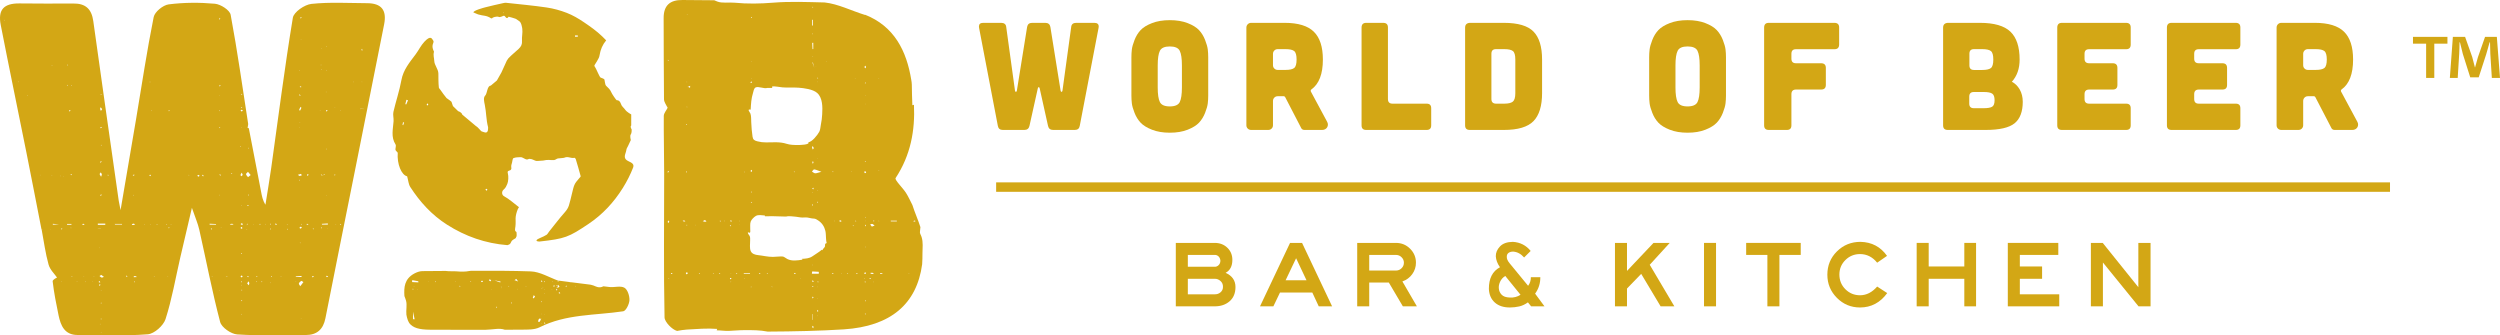
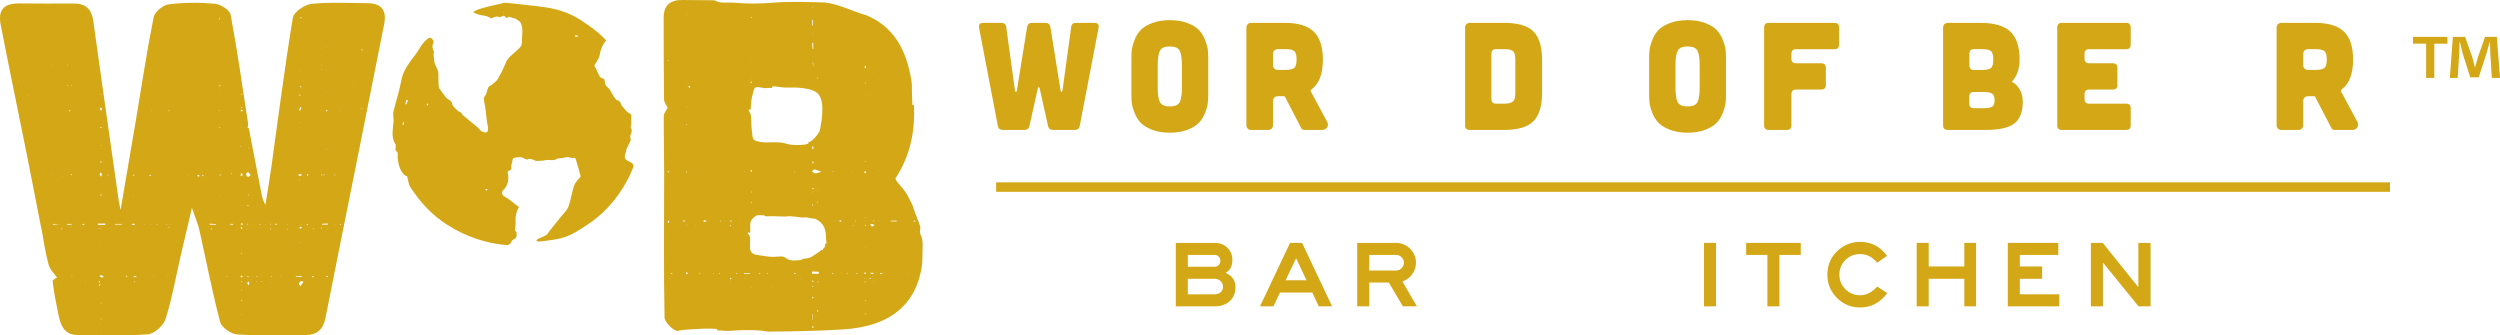
<svg xmlns="http://www.w3.org/2000/svg" width="738" height="99" viewBox="0 0 738 99" fill="none">
  <g clip-path="url(#clip0_1_2)">
    <path d="M288.981 7.825C288.981 7.104 289.401 6.745 290.232 6.745H295.569C296.46 6.759 296.945 7.155 297.032 7.935L299.624 26.762C299.654 26.909 299.704 27.012 299.779 27.072C299.853 27.13 299.93 27.13 300.011 27.072C300.091 27.012 300.15 26.909 300.179 26.762L303.207 7.935C303.356 7.141 303.848 6.745 304.686 6.745H308.59C309.428 6.759 309.92 7.155 310.068 7.935L313.089 26.762C313.118 26.909 313.178 27.012 313.259 27.072C313.339 27.13 313.413 27.13 313.488 27.072C313.56 27.012 313.612 26.909 313.641 26.762L316.222 7.935C316.309 7.141 316.803 6.745 317.699 6.745H323.082C323.92 6.759 324.338 7.119 324.338 7.825C324.338 7.957 324.324 8.096 324.295 8.243L318.736 37.19C318.59 37.969 318.096 38.359 317.258 38.359H310.885C310.061 38.359 309.56 37.969 309.384 37.19L306.914 26.078C306.885 25.932 306.833 25.829 306.753 25.771C306.672 25.711 306.59 25.711 306.518 25.771C306.443 25.829 306.393 25.932 306.362 26.078L303.892 37.19C303.701 37.969 303.204 38.359 302.4 38.359H296.043C295.209 38.359 294.717 37.969 294.57 37.19L289.027 8.243C288.996 8.096 288.981 7.957 288.981 7.825Z" fill="#D3A715" />
    <path d="M341.757 25.814C341.757 27.828 341.969 29.265 342.396 30.125C342.823 30.984 343.8 31.415 345.329 31.415C346.859 31.415 347.836 30.984 348.263 30.125C348.689 29.265 348.902 27.828 348.902 25.814V19.311C348.902 17.297 348.689 15.86 348.263 15.001C347.836 14.141 346.859 13.711 345.329 13.711C343.8 13.711 342.823 14.141 342.396 15.001C341.969 15.86 341.757 17.297 341.757 19.311V25.814ZM333.992 28.195V16.908C333.992 16.099 334.036 15.327 334.124 14.592C334.213 13.858 334.477 12.925 334.919 11.792C335.36 10.661 335.956 9.694 336.705 8.893C337.455 8.093 338.58 7.402 340.072 6.822C341.565 6.241 343.315 5.95 345.329 5.95C347.344 5.95 349.101 6.241 350.593 6.822C352.086 7.402 353.204 8.093 353.954 8.893C354.703 9.694 355.299 10.661 355.74 11.792C356.182 12.925 356.446 13.858 356.535 14.592C356.622 15.327 356.666 16.099 356.666 16.908V28.195C356.666 29.004 356.622 29.779 356.535 30.521C356.446 31.264 356.182 32.197 355.74 33.321C355.299 34.446 354.703 35.409 353.954 36.21C353.204 37.01 352.086 37.705 350.593 38.293C349.101 38.881 347.344 39.174 345.329 39.174C343.315 39.174 341.565 38.881 340.072 38.293C338.58 37.705 337.455 37.01 336.705 36.21C335.956 35.409 335.36 34.446 334.919 33.321C334.477 32.197 334.213 31.264 334.124 30.521C334.036 29.779 333.992 29.004 333.992 28.195Z" fill="#D3A715" />
    <path d="M375.784 19.248C375.784 19.647 375.921 19.977 376.193 20.243C376.464 20.507 376.795 20.639 377.178 20.639H379.502C380.707 20.639 381.554 20.452 382.034 20.077C382.517 19.703 382.751 18.866 382.751 17.573C382.751 16.278 382.517 15.443 382.034 15.067C381.554 14.691 380.707 14.504 379.502 14.504H377.178C376.78 14.504 376.449 14.64 376.182 14.912C375.914 15.185 375.784 15.513 375.784 15.895V19.248ZM367.93 36.971V8.156C367.93 7.758 368.069 7.424 368.342 7.152C368.614 6.879 368.945 6.745 369.341 6.745H379.223C383.194 6.745 386.068 7.617 387.845 9.364C389.626 11.11 390.515 13.845 390.515 17.573C390.515 21.854 389.377 24.803 387.098 26.421C386.919 26.568 386.875 26.767 386.964 27.017L391.749 35.91C391.928 36.219 392.01 36.519 391.995 36.814C391.995 37.078 391.92 37.338 391.772 37.588C391.448 38.102 390.942 38.359 390.251 38.359H385.112C384.596 38.359 384.254 38.147 384.075 37.72L379.372 28.649C379.282 28.503 379.156 28.422 378.996 28.407H377.178C376.78 28.407 376.449 28.542 376.182 28.815C375.914 29.087 375.784 29.423 375.784 29.82V36.968C375.784 37.367 375.65 37.698 375.378 37.962C375.107 38.227 374.776 38.359 374.378 38.359H369.341C368.945 38.359 368.61 38.227 368.338 37.962C368.069 37.698 367.93 37.367 367.93 36.971Z" fill="#D3A715" />
-     <path d="M401.933 8.11C401.948 7.2 402.405 6.745 403.301 6.745H408.354C409.265 6.759 409.719 7.215 409.719 8.11V29.232C409.719 30.143 410.169 30.599 411.065 30.599H421.144C422.04 30.599 422.49 31.046 422.49 31.943V37.014C422.49 37.91 422.04 38.359 421.144 38.359H403.301C402.39 38.359 401.933 37.91 401.933 37.014V8.11Z" fill="#D3A715" />
    <path d="M440.263 29.23C440.263 30.129 440.716 30.583 441.612 30.599H444.07C445.252 30.599 446.089 30.4 446.584 30.004C447.078 29.605 447.323 28.774 447.323 27.509V17.573C447.323 16.278 447.086 15.443 446.606 15.067C446.123 14.691 445.279 14.504 444.07 14.504H441.612C440.716 14.504 440.263 14.953 440.263 15.851V29.23ZM432.499 37.014V8.156C432.499 7.288 432.957 6.817 433.864 6.745H443.936C448.093 6.745 451.012 7.604 452.692 9.324C454.377 11.043 455.221 13.798 455.221 17.592V27.468C455.221 31.26 454.373 34.024 452.685 35.757C450.997 37.492 448.078 38.359 443.936 38.359H433.864C432.957 38.359 432.499 37.91 432.499 37.014Z" fill="#D3A715" />
    <path d="M494.599 25.814C494.599 27.828 494.811 29.265 495.239 30.125C495.662 30.984 496.64 31.415 498.172 31.415C499.7 31.415 500.678 30.984 501.106 30.125C501.53 29.265 501.745 27.828 501.745 25.814V19.311C501.745 17.297 501.53 15.86 501.106 15.001C500.678 14.141 499.7 13.711 498.172 13.711C496.64 13.711 495.662 14.141 495.239 15.001C494.811 15.86 494.599 17.297 494.599 19.311V25.814ZM486.832 28.195V16.908C486.832 16.099 486.877 15.327 486.966 14.592C487.055 13.858 487.319 12.925 487.761 11.792C488.2 10.661 488.795 9.694 489.546 8.893C490.297 8.093 491.416 7.402 492.911 6.822C494.402 6.241 496.157 5.95 498.172 5.95C500.184 5.95 501.939 6.241 503.429 6.822C504.924 7.402 506.043 8.093 506.794 8.893C507.545 9.694 508.14 10.661 508.583 11.792C509.021 12.925 509.289 13.858 509.375 14.592C509.464 15.327 509.509 16.099 509.509 16.908V28.195C509.509 29.004 509.464 29.779 509.375 30.521C509.289 31.264 509.021 32.197 508.583 33.321C508.14 34.446 507.545 35.409 506.794 36.21C506.043 37.01 504.924 37.705 503.429 38.293C501.939 38.881 500.184 39.174 498.172 39.174C496.157 39.174 494.402 38.881 492.911 38.293C491.416 37.705 490.297 37.01 489.546 36.21C488.795 35.409 488.2 34.446 487.761 33.321C487.319 32.197 487.055 31.264 486.966 30.521C486.877 29.779 486.832 29.004 486.832 28.195Z" fill="#D3A715" />
    <path d="M520.771 8.11C520.785 7.2 521.243 6.745 522.139 6.745H541.547C542.462 6.759 542.915 7.215 542.915 8.11V13.159C542.901 14.072 542.447 14.527 541.547 14.527H530.166C529.27 14.527 528.824 14.974 528.824 15.871V17.326C528.824 18.223 529.27 18.672 530.166 18.672H537.621C538.536 18.686 538.989 19.142 538.989 20.038V25.087C538.974 25.984 538.521 26.431 537.621 26.431H530.166C529.27 26.446 528.824 26.902 528.824 27.799V37.014C528.824 37.91 528.374 38.359 527.478 38.359H522.139C521.228 38.359 520.771 37.91 520.771 37.014V8.11Z" fill="#D3A715" />
    <path d="M581.368 19.305C581.368 20.205 581.822 20.655 582.718 20.655H585.172C586.384 20.655 587.228 20.467 587.711 20.092C588.187 19.714 588.425 18.876 588.425 17.58C588.425 16.282 588.187 15.445 587.711 15.069C587.228 14.691 586.384 14.504 585.172 14.504H582.718C581.822 14.504 581.368 14.954 581.368 15.855V19.305ZM581.323 30.599C581.323 31.495 581.777 31.943 582.673 31.943H585.525C586.741 31.943 587.585 31.8 588.072 31.514C588.559 31.226 588.8 30.588 588.8 29.596C588.8 28.603 588.566 27.95 588.09 27.633C587.622 27.317 586.796 27.16 585.614 27.16H582.673C581.777 27.16 581.323 27.614 581.323 28.526V30.599ZM573.605 37.014V8.156C573.605 7.288 574.062 6.817 574.973 6.745H584.458C588.648 6.745 591.652 7.611 593.467 9.343C595.281 11.076 596.192 13.822 596.192 17.58C596.192 20.26 595.426 22.446 593.898 24.139C594.828 24.595 595.597 25.348 596.211 26.399C596.813 27.449 597.118 28.666 597.118 30.048C597.118 32.973 596.311 35.089 594.701 36.398C593.087 37.705 590.236 38.359 586.142 38.359H574.977C574.062 38.359 573.605 37.91 573.605 37.014Z" fill="#D3A715" />
    <path d="M607.302 8.11C607.317 7.2 607.774 6.745 608.67 6.745H627.64C628.536 6.759 628.986 7.215 628.986 8.11V13.159C628.986 14.072 628.536 14.527 627.64 14.527H616.701C615.801 14.527 615.355 14.974 615.355 15.871V17.326C615.355 18.223 615.801 18.672 616.701 18.672H623.713C624.609 18.686 625.059 19.142 625.059 20.038V25.087C625.059 25.984 624.609 26.431 623.713 26.431H616.701C615.801 26.446 615.355 26.902 615.355 27.799V29.232C615.355 30.143 615.801 30.599 616.701 30.599H627.64C628.536 30.599 628.986 31.046 628.986 31.943V37.014C628.986 37.91 628.536 38.359 627.64 38.359H608.67C607.759 38.359 607.302 37.91 607.302 37.014V8.11Z" fill="#D3A715" />
-     <path d="M639.675 8.11C639.69 7.2 640.147 6.745 641.043 6.745H660.013C660.909 6.759 661.355 7.215 661.355 8.11V13.159C661.355 14.072 660.909 14.527 660.013 14.527H649.071C648.175 14.527 647.725 14.974 647.725 15.871V17.326C647.725 18.223 648.175 18.672 649.071 18.672H656.087C656.983 18.686 657.429 19.142 657.429 20.038V25.087C657.429 25.984 656.983 26.431 656.087 26.431H649.071C648.175 26.446 647.725 26.902 647.725 27.799V29.232C647.725 30.143 648.175 30.599 649.071 30.599H660.013C660.909 30.599 661.355 31.046 661.355 31.943V37.014C661.355 37.91 660.909 38.359 660.013 38.359H641.043C640.132 38.359 639.675 37.91 639.675 37.014V8.11Z" fill="#D3A715" />
    <path d="M679.897 19.248C679.897 19.647 680.031 19.977 680.306 20.243C680.578 20.507 680.905 20.639 681.288 20.639H683.612C684.824 20.639 685.672 20.452 686.148 20.077C686.627 19.703 686.869 18.866 686.869 17.573C686.869 16.278 686.627 15.443 686.148 15.067C685.672 14.691 684.824 14.504 683.612 14.504H681.288C680.89 14.504 680.559 14.64 680.295 14.912C680.031 15.185 679.897 15.513 679.897 15.895V19.248ZM672.049 36.971V8.156C672.049 7.758 672.179 7.424 672.45 7.152C672.725 6.879 673.06 6.745 673.458 6.745H683.34C687.311 6.745 690.185 7.617 691.963 9.364C693.744 11.11 694.632 13.845 694.632 17.573C694.632 21.854 693.494 24.803 691.215 26.421C691.037 26.568 690.992 26.767 691.081 27.017L695.867 35.91C696.045 36.219 696.127 36.519 696.112 36.814C696.112 37.078 696.038 37.338 695.889 37.588C695.565 38.102 695.06 38.359 694.368 38.359H689.23C688.713 38.359 688.367 38.147 688.192 37.72L683.478 28.649C683.392 28.503 683.266 28.422 683.106 28.407H681.288C680.89 28.407 680.559 28.542 680.295 28.815C680.031 29.087 679.897 29.423 679.897 29.82V36.968C679.897 37.367 679.76 37.698 679.492 37.962C679.221 38.227 678.886 38.359 678.488 38.359H673.45C673.056 38.359 672.725 38.227 672.45 37.962C672.179 37.698 672.049 37.367 672.049 36.971Z" fill="#D3A715" />
    <path d="M361.021 84.702C361.04 83.975 360.794 83.388 360.28 82.941C359.767 82.494 359.204 82.279 358.588 82.298H350.648V86.881H358.588C359.24 86.9 359.811 86.704 360.295 86.295C360.781 85.885 361.021 85.354 361.021 84.702ZM360.269 76.959C360.212 76.4 360.019 75.971 359.693 75.672C359.367 75.375 359.001 75.237 358.588 75.253H350.648V78.747H358.588C359.001 78.766 359.377 78.612 359.722 78.287C360.067 77.96 360.248 77.519 360.269 76.959ZM364.714 84.73C364.714 86.518 364.139 87.916 362.995 88.922C361.847 89.928 360.38 90.432 358.588 90.432H347.097V71.705H358.588C360.08 71.705 361.322 72.178 362.308 73.129C363.297 74.08 363.792 75.272 363.792 76.707C363.792 78.552 363.128 79.829 361.805 80.537C363.744 81.414 364.714 82.81 364.714 84.73Z" fill="#D3A715" />
    <path d="M385.685 82.744L382.61 76.231L379.506 82.744H385.685ZM393.236 90.432H389.292L387.392 86.351H377.855L375.899 90.432H371.954L380.822 71.705H384.369L393.236 90.432Z" fill="#D3A715" />
    <path d="M414.433 77.546C414.433 76.931 414.207 76.395 413.749 75.939C413.292 75.482 412.738 75.253 412.087 75.253H404.197V79.866H412.087C412.738 79.866 413.292 79.637 413.749 79.181C414.207 78.725 414.433 78.179 414.433 77.546ZM418.263 90.432H414.125L409.986 83.414H404.197V90.432H400.647V71.705H412.087C413.723 71.705 415.117 72.277 416.266 73.424C417.411 74.569 417.988 75.944 417.988 77.546C417.988 78.795 417.623 79.921 416.895 80.927C416.17 81.935 415.199 82.652 413.987 83.079L418.263 90.432Z" fill="#D3A715" />
-     <path d="M448.859 87.022L444.356 81.459C443.646 81.906 443.133 82.484 442.821 83.192C442.501 83.901 442.382 84.561 442.457 85.177C442.512 85.865 442.784 86.472 443.278 86.993C443.773 87.516 444.572 87.796 445.669 87.832C446.844 87.906 447.907 87.636 448.859 87.022ZM449.919 76.009C448.989 74.946 447.926 74.369 446.732 74.276C446.193 74.257 445.736 74.373 445.36 74.626C444.989 74.877 444.803 75.253 444.803 75.758C444.765 76.334 445.026 76.967 445.587 77.657L451.097 84.367C451.655 83.621 451.927 82.773 451.908 81.822H454.704C454.722 83.631 454.209 85.251 453.165 86.686L455.935 90.432H451.99L451.042 89.258C450.22 89.854 449.361 90.255 448.465 90.46C447.573 90.664 446.658 90.767 445.725 90.767C443.843 90.767 442.356 90.278 441.267 89.3C440.174 88.321 439.594 86.984 439.516 85.288C439.497 82.195 440.59 80.061 442.791 78.888C442.025 77.806 441.616 76.726 441.56 75.645C441.542 74.601 441.951 73.638 442.791 72.751C443.628 71.867 444.896 71.416 446.595 71.395C448.755 71.526 450.51 72.422 451.852 74.08L449.919 76.009Z" fill="#D3A715" />
-     <path d="M494.272 90.432H490.215L484.482 80.845L480.288 85.177V90.432H476.737V71.705H480.288V79.977L488.118 71.705H492.904L487.003 78.161L494.272 90.432Z" fill="#D3A715" />
    <path d="M503.024 90.432V71.705H506.575V90.432H503.024Z" fill="#D3A715" />
    <path d="M531.575 75.253H525.284V90.432H521.734V75.253H515.469V71.705H531.575V75.253Z" fill="#D3A715" />
    <path d="M557.108 86.518C555.037 89.35 552.36 90.767 549.08 90.767C546.414 90.767 544.139 89.821 542.257 87.931C540.376 86.039 539.435 83.761 539.435 81.096C539.435 78.375 540.38 76.077 542.272 74.206C544.165 72.332 546.478 71.395 549.221 71.395C552.542 71.471 555.148 72.85 557.052 75.533L554.14 77.546C552.761 75.851 551.077 75.002 549.08 75.002C547.385 75.002 545.946 75.59 544.76 76.763C543.577 77.937 542.986 79.363 542.986 81.039C542.986 82.755 543.577 84.204 544.76 85.386C545.946 86.57 547.385 87.161 549.08 87.161C550.962 87.161 552.65 86.305 554.14 84.59L557.108 86.518Z" fill="#D3A715" />
    <path d="M583.335 90.432H579.866V82.298H569.351V90.432H565.8V71.705H569.351V78.663H579.866V71.705H583.335V90.432Z" fill="#D3A715" />
    <path d="M607.889 90.432H592.704V71.705H607.61V75.253H596.255V78.663H602.825V82.298H596.255V86.881H607.889V90.432Z" fill="#D3A715" />
    <path d="M634.845 90.432H631.294L620.78 77.49V90.432H617.229V71.705H620.724L631.239 84.785V71.705H634.845V90.432Z" fill="#D3A715" />
    <path fill-rule="evenodd" clip-rule="evenodd" d="M65.011 37.697C64.966 37.646 64.926 37.592 64.883 37.541C64.829 37.583 64.74 37.624 64.734 37.669C64.732 37.717 64.81 37.774 64.855 37.826C64.907 37.782 64.958 37.737 65.011 37.697ZM71.241 37.653L71.362 37.733L71.38 37.601L71.241 37.653ZM88.299 37.682L88.408 37.762L88.427 37.639L88.299 37.682ZM71.497 31.727C71.446 31.669 71.399 31.62 71.349 31.565C71.296 31.616 71.203 31.662 71.199 31.713C71.199 31.764 71.286 31.817 71.334 31.872C71.392 31.822 71.443 31.775 71.497 31.727ZM98.863 31.785L98.938 31.674L98.82 31.655L98.863 31.785ZM96.254 57.661L96.377 57.746L96.4 57.614L96.254 57.661ZM71.375 60.574L71.279 60.724L71.436 60.743L71.375 60.574ZM11.862 51.59L11.785 51.706L11.91 51.719L11.862 51.59ZM18.749 52.154L18.861 52.233L18.878 52.115L18.749 52.154ZM94.844 14.314L94.934 14.186L94.8 14.167L94.844 14.314ZM96.354 13.822L96.459 13.662L96.292 13.639L96.354 13.822ZM88.876 11.582L88.793 11.706L88.921 11.722L88.876 11.582ZM64.855 28.282L64.938 28.165L64.809 28.145L64.855 28.282ZM96.363 20.823L96.465 20.669L96.297 20.651L96.363 20.823ZM106.764 24.178L106.88 24.257L106.896 24.135L106.764 24.178ZM104.464 24.209L104.32 24.111L104.301 24.26L104.464 24.209ZM27.39 83.099L27.304 83.21L27.427 83.227L27.39 83.099ZM29.831 85.773L29.925 85.635L29.777 85.615L29.831 85.773ZM64.861 85.599L64.782 85.707L64.903 85.724L64.861 85.599ZM71.235 84.15L71.395 84.254L71.412 84.081L71.235 84.15ZM87.368 83.079L87.278 83.21L87.413 83.221L87.368 83.079ZM29.864 98.055L29.773 98.192L29.922 98.21L29.864 98.055ZM78.372 66.082L78.269 66.232L78.435 66.257L78.372 66.082ZM74.875 66.097L74.789 66.219L74.926 66.236L74.875 66.097ZM44.362 66.307L44.455 66.164L44.304 66.148L44.362 66.307ZM29.98 94.173C29.938 94.125 29.902 94.074 29.858 94.028C29.809 94.067 29.729 94.108 29.725 94.15C29.722 94.198 29.796 94.25 29.837 94.298C29.883 94.254 29.933 94.214 29.98 94.173ZM39.505 57.583C39.443 57.567 39.379 57.545 39.315 57.524C39.366 57.609 39.422 57.687 39.476 57.762C39.482 57.703 39.497 57.645 39.505 57.583ZM71.26 92.833L71.443 92.865L71.385 92.646L71.26 92.833ZM88.864 66.229C88.918 66.252 88.976 66.293 89.03 66.29C89.059 66.29 89.078 66.2 89.101 66.153C89.046 66.129 88.988 66.085 88.933 66.09C88.906 66.09 88.886 66.18 88.864 66.229ZM79.921 66.264C79.916 66.2 79.936 66.117 79.907 66.082C79.87 66.042 79.781 66.046 79.72 66.034C79.726 66.132 79.736 66.23 79.748 66.331C79.804 66.309 79.865 66.285 79.921 66.264ZM76.609 66.153C76.627 66.207 76.628 66.29 76.666 66.314C76.721 66.347 76.799 66.341 76.871 66.351C76.846 66.257 76.818 66.159 76.795 66.061C76.733 66.092 76.67 66.124 76.609 66.153ZM96.328 27.234L96.326 27.08L96.18 27.16L96.328 27.234ZM64.887 57.478L64.771 57.622L64.929 57.672L64.887 57.478ZM100.538 66.367C100.604 66.328 100.659 66.29 100.722 66.252C100.678 66.194 100.629 66.14 100.585 66.085C100.508 66.153 100.428 66.219 100.352 66.29C100.411 66.314 100.476 66.341 100.538 66.367ZM99.191 66.265L99.203 66.132L99.04 66.185L99.191 66.265ZM44.35 24.114L44.137 24.2L44.334 24.308L44.35 24.114ZM5.473 24.267L5.512 24.111L5.329 24.155L5.473 24.267ZM73.411 43.599C73.37 43.634 73.295 43.659 73.283 43.701C73.274 43.752 73.321 43.813 73.34 43.869C73.385 43.833 73.457 43.803 73.472 43.759C73.484 43.714 73.434 43.65 73.411 43.599ZM88.389 20.685L88.298 20.854L88.459 20.869L88.389 20.685ZM65.093 25.171C65.035 25.132 64.971 25.09 64.915 25.048C64.855 25.159 64.782 25.261 64.74 25.377C64.732 25.402 64.841 25.468 64.894 25.518C64.961 25.405 65.031 25.292 65.093 25.171ZM94.844 20.578L94.953 20.405L94.793 20.378L94.844 20.578ZM29.89 42.719C29.851 42.763 29.786 42.805 29.777 42.858C29.773 42.914 29.816 42.977 29.84 43.029C29.879 42.985 29.941 42.946 29.953 42.891C29.962 42.836 29.915 42.776 29.89 42.719ZM19.795 25.28C19.856 25.271 19.918 25.261 19.984 25.254C19.965 25.184 19.968 25.104 19.926 25.062C19.907 25.039 19.817 25.077 19.759 25.088C19.767 25.148 19.782 25.215 19.795 25.28ZM73.428 60.708C73.394 60.65 73.347 60.534 73.321 60.54C73.194 60.561 73.071 60.617 72.948 60.662C72.989 60.717 73.036 60.821 73.073 60.817C73.194 60.809 73.312 60.758 73.428 60.708ZM50.372 66.197L50.532 66.29L50.549 66.132L50.372 66.197ZM49.371 66.254C49.22 66.207 49.129 66.182 49.033 66.153C49.055 66.213 49.068 66.314 49.089 66.314C49.156 66.32 49.232 66.29 49.371 66.254ZM64.934 32.664C64.88 32.639 64.829 32.608 64.782 32.581C64.752 32.63 64.694 32.697 64.711 32.723C64.739 32.765 64.806 32.784 64.857 32.816C64.883 32.765 64.907 32.715 64.934 32.664ZM27.787 81.603L27.62 81.671L27.783 81.749L27.787 81.603ZM88.481 36.124L88.475 36.255L88.629 36.194L88.481 36.124ZM95.004 67.345C95.011 67.278 95.022 67.21 95.03 67.141C94.928 67.168 94.825 67.199 94.726 67.22C94.758 67.283 94.78 67.363 94.828 67.386C94.866 67.409 94.941 67.363 95.004 67.345ZM17.974 51.913L17.83 51.896L17.888 52.044L17.974 51.913ZM62.56 81.581L62.543 81.738L62.74 81.677L62.56 81.581ZM73.305 81.822C73.36 81.771 73.41 81.723 73.465 81.668C73.343 81.616 73.222 81.545 73.094 81.511C73.056 81.501 72.989 81.603 72.934 81.652C73.056 81.713 73.176 81.771 73.305 81.822ZM32.037 51.784C32.017 51.726 32.017 51.64 31.979 51.617C31.927 51.587 31.845 51.598 31.773 51.59C31.806 51.688 31.835 51.787 31.863 51.885C31.922 51.851 31.979 51.819 32.037 51.784ZM83.082 81.709L82.927 81.588L82.876 81.749L83.082 81.709ZM45.594 81.629C45.534 81.604 45.472 81.588 45.408 81.569C45.453 81.636 45.498 81.7 45.543 81.771C45.559 81.723 45.578 81.674 45.594 81.629ZM100.636 32.62L100.469 32.693L100.643 32.76L100.636 32.62ZM55.682 51.749C55.744 51.768 55.814 51.784 55.876 51.8C55.827 51.733 55.779 51.661 55.731 51.592C55.714 51.645 55.696 51.696 55.682 51.749ZM25.27 83.274C25.321 83.243 25.377 83.216 25.429 83.184C25.321 83.178 25.223 83.173 25.118 83.165C25.169 83.201 25.218 83.242 25.27 83.274ZM49.875 67.371C49.922 67.319 50.004 67.27 50.004 67.22C50.004 67.168 49.926 67.112 49.887 67.061C49.82 67.141 49.756 67.22 49.691 67.3C49.753 67.325 49.813 67.345 49.875 67.371ZM71.132 83.123C71.15 83.178 71.15 83.262 71.19 83.29C71.244 83.323 71.328 83.319 71.399 83.332C71.37 83.227 71.341 83.123 71.314 83.021C71.254 83.056 71.195 83.089 71.132 83.123ZM75.887 83.137C75.831 83.118 75.77 83.073 75.713 83.079C75.686 83.079 75.665 83.163 75.641 83.211C75.699 83.234 75.757 83.275 75.816 83.274C75.841 83.274 75.862 83.188 75.887 83.137ZM77.135 83.234C77.207 83.259 77.282 83.293 77.353 83.293C77.37 83.293 77.388 83.181 77.404 83.123C77.332 83.105 77.263 83.072 77.199 83.082C77.17 83.082 77.157 83.181 77.135 83.234ZM8.122 28.122L7.941 28.201L8.127 28.275L8.122 28.122ZM94.733 19.086L94.696 19.26L94.895 19.203L94.733 19.086ZM29.915 37.459C29.806 37.534 29.692 37.607 29.577 37.678C29.628 37.737 29.694 37.854 29.715 37.849C29.832 37.798 29.941 37.721 30.058 37.653C30.012 37.592 29.966 37.534 29.915 37.459ZM15.258 19.361L15.419 19.392L15.368 19.195L15.258 19.361ZM19.918 19.299C19.984 19.273 20.048 19.25 20.106 19.225C20.062 19.179 20.02 19.106 19.969 19.097C19.916 19.086 19.849 19.139 19.789 19.164C19.837 19.206 19.885 19.25 19.918 19.299ZM29.649 95.742L29.662 95.6L29.485 95.658L29.649 95.742ZM22.855 83.197L22.695 83.109L22.684 83.256L22.855 83.197ZM18.061 83.266L18.215 83.194L18.061 83.127V83.266ZM71.282 88.889C71.338 88.874 71.431 88.879 71.45 88.841C71.482 88.781 71.466 88.693 71.471 88.616C71.375 88.636 71.283 88.662 71.193 88.683C71.221 88.752 71.248 88.819 71.282 88.889ZM64.841 5.271C64.804 5.412 64.758 5.547 64.739 5.688C64.734 5.715 64.836 5.756 64.89 5.789C64.929 5.653 64.977 5.515 65.003 5.371C65.005 5.348 64.903 5.309 64.841 5.271ZM88.906 5.06C88.832 5.075 88.693 5.087 88.693 5.098C88.689 5.225 88.71 5.348 88.726 5.473C88.828 5.394 88.934 5.322 89.027 5.232C89.027 5.232 88.948 5.12 88.906 5.06ZM29.883 89.305C29.837 89.353 29.761 89.398 29.754 89.454C29.747 89.51 29.8 89.578 29.825 89.647C29.869 89.594 29.938 89.551 29.946 89.499C29.954 89.439 29.909 89.371 29.883 89.305ZM1.43 6.021C1.43 5.956 1.43 5.892 1.43 5.827C1.376 5.897 1.324 5.966 1.27 6.033C1.327 6.03 1.38 6.024 1.43 6.021ZM71.471 85.75C71.466 85.679 71.475 85.599 71.45 85.538C71.443 85.518 71.292 85.527 71.286 85.547C71.269 85.609 71.283 85.685 71.283 85.756C71.349 85.755 71.408 85.753 71.471 85.75ZM106.883 14.408C106.825 14.459 106.716 14.513 106.717 14.555C106.736 14.697 106.791 14.831 106.83 14.967C106.891 14.921 107.002 14.865 106.997 14.819C106.984 14.678 106.926 14.545 106.883 14.408ZM59.882 51.555C59.801 51.671 59.73 51.781 59.661 51.88C59.767 51.943 59.873 52.006 59.984 52.053C59.984 52.053 60.107 51.916 60.091 51.877C60.046 51.768 59.959 51.671 59.882 51.555ZM44.042 51.781C44.179 51.863 44.295 51.944 44.42 51.999C44.433 52.006 44.557 51.866 44.542 51.84C44.49 51.726 44.398 51.633 44.327 51.532C44.237 51.61 44.144 51.691 44.042 51.781ZM39.684 51.726C39.658 51.659 39.617 51.527 39.617 51.527C39.473 51.562 39.34 51.61 39.215 51.671L39.274 51.87C39.417 51.834 39.552 51.784 39.684 51.726ZM98.977 51.587C98.932 51.539 98.883 51.492 98.841 51.441C98.79 51.542 98.743 51.638 98.693 51.738C98.761 51.749 98.847 51.784 98.894 51.76C98.941 51.735 98.956 51.643 98.977 51.587ZM64.989 51.834C65.073 51.797 65.14 51.768 65.208 51.738C65.131 51.636 65.051 51.527 64.958 51.438C64.942 51.422 64.843 51.497 64.782 51.532C64.851 51.633 64.922 51.733 64.989 51.834ZM15.419 51.726L15.293 51.643L15.287 51.805L15.419 51.726ZM96.367 44.121C96.409 44.058 96.451 43.997 96.493 43.935C96.414 43.935 96.335 43.935 96.254 43.939C96.293 44 96.328 44.058 96.367 44.121ZM71.43 74.965C71.43 74.887 71.43 74.809 71.43 74.727C71.362 74.729 71.296 74.729 71.231 74.732C71.235 74.811 71.231 74.896 71.26 74.97C71.264 74.989 71.373 74.974 71.43 74.965ZM37.611 81.587C37.514 81.501 37.412 81.417 37.311 81.333C37.273 81.395 37.186 81.5 37.202 81.518C37.276 81.611 37.379 81.681 37.475 81.758C37.515 81.706 37.558 81.652 37.611 81.587ZM21.435 81.764C21.276 81.684 21.188 81.64 21.107 81.594C21.109 81.653 21.099 81.751 21.121 81.758C21.188 81.778 21.268 81.764 21.435 81.764ZM24.823 81.581L24.682 81.632L24.791 81.709L24.823 81.581ZM49.483 81.616L49.504 81.743L49.645 81.671L49.483 81.616ZM76.005 81.697C75.945 81.652 75.887 81.569 75.825 81.562C75.757 81.561 75.681 81.62 75.616 81.653C75.671 81.7 75.728 81.778 75.791 81.784C75.862 81.791 75.934 81.728 76.005 81.697ZM96.733 32.597C96.565 32.555 96.425 32.518 96.281 32.484C96.272 32.6 96.247 32.723 96.258 32.838C96.258 32.856 96.425 32.9 96.47 32.87C96.568 32.807 96.639 32.704 96.733 32.597ZM94.395 32.671L94.528 32.755L94.562 32.636L94.395 32.671ZM71.691 32.64C71.565 32.546 71.446 32.389 71.334 32.391C71.221 32.398 71.119 32.562 71.01 32.658C71.124 32.741 71.235 32.896 71.35 32.896C71.459 32.896 71.572 32.741 71.691 32.64ZM42.695 66.28L42.67 66.124L42.52 66.213L42.695 66.28ZM46.555 66.191C46.408 66.184 46.298 66.178 46.185 66.169C46.233 66.219 46.282 66.299 46.34 66.307C46.395 66.314 46.459 66.245 46.555 66.191ZM71.691 66.129C71.58 66.046 71.463 65.892 71.356 65.898C71.241 65.904 71.132 66.059 71.023 66.148C71.174 66.252 71.33 66.354 71.487 66.46C71.556 66.354 71.626 66.246 71.691 66.129ZM84.809 66.29C84.867 66.264 84.933 66.238 84.992 66.213C84.882 66.194 84.77 66.184 84.657 66.168C84.71 66.207 84.757 66.249 84.809 66.29ZM29.988 57.501C29.922 57.443 29.867 57.395 29.812 57.341C29.747 57.469 29.665 57.587 29.629 57.716C29.622 57.752 29.731 57.82 29.786 57.874C29.851 57.757 29.915 57.636 29.988 57.501ZM17.974 67.546C17.998 67.604 18.036 67.713 18.036 67.713C18.161 67.683 18.274 67.64 18.39 67.604C18.364 67.538 18.328 67.422 18.318 67.428C18.197 67.45 18.084 67.495 17.974 67.546ZM20.838 67.312L21.035 67.348L20.971 67.165L20.838 67.312ZM62.415 67.753C62.476 67.726 62.538 67.695 62.599 67.668C62.527 67.569 62.464 67.464 62.383 67.374L62.238 67.469C62.284 67.57 62.344 67.666 62.415 67.753ZM79.96 67.543C79.897 67.518 79.819 67.453 79.775 67.473C79.726 67.495 79.712 67.589 79.68 67.652C79.745 67.678 79.819 67.734 79.873 67.718C79.915 67.705 79.931 67.608 79.96 67.543ZM92.616 67.617C92.584 67.553 92.571 67.46 92.524 67.434C92.482 67.413 92.401 67.473 92.338 67.496C92.366 67.562 92.38 67.656 92.427 67.679C92.468 67.702 92.549 67.64 92.616 67.617ZM29.619 83.313C29.535 83.194 29.471 83.079 29.381 82.993C29.346 82.964 29.177 83.015 29.173 83.037C29.163 83.16 29.186 83.279 29.201 83.406C29.331 83.377 29.462 83.348 29.619 83.313ZM71.482 27.87C71.459 27.799 71.436 27.722 71.415 27.649C71.356 27.744 71.283 27.831 71.244 27.931C71.235 27.954 71.334 28.025 71.38 28.072C71.415 28.005 71.45 27.938 71.482 27.87ZM29.773 28.084C29.825 28.052 29.915 28.025 29.93 27.982C29.946 27.927 29.904 27.847 29.89 27.783C29.832 27.818 29.75 27.842 29.735 27.893C29.715 27.943 29.754 28.018 29.773 28.084ZM88.726 28.127C88.622 28.041 88.516 27.954 88.415 27.87C88.374 27.928 88.281 28.033 88.281 28.033C88.376 28.137 88.475 28.215 88.578 28.281C88.578 28.281 88.669 28.188 88.726 28.127ZM79.799 83.406C79.794 83.469 79.788 83.535 79.788 83.594C79.839 83.538 79.893 83.484 79.944 83.433C79.897 83.42 79.847 83.414 79.799 83.406ZM39.546 83.149C39.582 83.197 39.61 83.266 39.658 83.29C39.72 83.314 39.799 83.304 39.871 83.311C39.828 83.227 39.797 83.133 39.732 83.072C39.712 83.053 39.61 83.118 39.546 83.149ZM50.038 32.588C49.964 32.562 49.89 32.539 49.816 32.517C49.804 32.614 49.794 32.713 49.779 32.815C49.858 32.803 49.949 32.812 50.01 32.774C50.045 32.748 50.029 32.654 50.038 32.588ZM29.707 84.055C29.548 84.017 29.414 83.979 29.279 83.947C29.265 84.062 29.244 84.174 29.251 84.287C29.251 84.287 29.411 84.345 29.456 84.313C29.549 84.254 29.614 84.155 29.707 84.055ZM21.26 25.199C21.186 25.183 21.117 25.164 21.044 25.145C21.076 25.219 21.109 25.3 21.141 25.377C21.178 25.319 21.217 25.26 21.26 25.199ZM44.755 32.784C44.816 32.76 44.876 32.736 44.934 32.707C44.825 32.693 44.717 32.678 44.61 32.662C44.656 32.704 44.706 32.741 44.755 32.784ZM88.941 25.704C88.918 25.634 88.899 25.509 88.867 25.502C88.732 25.482 88.596 25.5 88.459 25.502C88.549 25.599 88.638 25.713 88.739 25.79C88.773 25.809 88.876 25.734 88.941 25.704ZM91.134 51.539C90.948 51.501 90.799 51.469 90.643 51.441C90.643 51.563 90.629 51.696 90.656 51.815C90.659 51.844 90.834 51.88 90.877 51.844C90.979 51.77 91.04 51.655 91.134 51.539ZM71.577 67.358C71.51 67.228 71.446 67.11 71.385 66.99C71.26 67.059 71.074 67.103 71.031 67.203C70.996 67.283 71.132 67.441 71.19 67.563C71.317 67.496 71.439 67.43 71.577 67.358ZM90.636 66.378C90.768 66.335 90.902 66.285 91.04 66.238C90.993 66.191 90.948 66.106 90.898 66.104C90.761 66.085 90.623 66.104 90.484 66.106C90.531 66.197 90.576 66.29 90.636 66.378ZM81.794 66.264C81.669 66.164 81.575 66.066 81.462 66.008C81.404 65.981 81.308 66.034 81.235 66.047C81.267 66.161 81.299 66.367 81.329 66.367C81.473 66.367 81.62 66.307 81.794 66.264ZM20.44 32.527C20.405 32.63 20.37 32.725 20.335 32.821C20.414 32.834 20.505 32.88 20.565 32.854C20.678 32.807 20.78 32.725 20.887 32.658C20.741 32.616 20.6 32.574 20.44 32.527ZM21.199 51.696C21.217 51.633 21.236 51.571 21.255 51.508C21.134 51.492 21.018 51.465 20.899 51.465C20.875 51.465 20.854 51.582 20.838 51.645C20.957 51.668 21.076 51.687 21.199 51.696ZM80.24 81.758C80.259 81.709 80.305 81.619 80.291 81.604C80.233 81.562 80.16 81.546 80.09 81.518C80.069 81.603 80.045 81.684 80.028 81.764C80.098 81.764 80.17 81.764 80.24 81.758ZM84.983 67.589C84.901 67.58 84.821 67.57 84.738 67.562C84.742 67.615 84.735 67.71 84.752 67.713C84.831 67.734 84.917 67.726 84.995 67.73C84.992 67.683 84.986 67.636 84.983 67.589ZM88.853 66.92C88.712 66.981 88.516 67.001 88.451 67.11C88.401 67.189 88.525 67.374 88.571 67.511C88.757 67.428 88.948 67.337 89.136 67.251C89.046 67.141 88.954 67.032 88.853 66.92ZM92.72 81.587C92.466 81.546 92.324 81.524 92.182 81.501C92.17 81.603 92.14 81.7 92.151 81.793C92.158 81.82 92.308 81.857 92.369 81.834C92.475 81.787 92.561 81.7 92.72 81.587ZM71.626 81.533C71.494 81.453 71.33 81.298 71.26 81.333C71.142 81.389 71.084 81.569 71.003 81.693C71.132 81.762 71.272 81.902 71.385 81.88C71.481 81.861 71.54 81.662 71.626 81.533ZM96.893 81.632C96.739 81.546 96.608 81.452 96.47 81.402C96.425 81.385 96.34 81.473 96.272 81.517C96.347 81.619 96.414 81.806 96.498 81.81C96.618 81.822 96.748 81.704 96.893 81.632ZM40.432 81.784C40.16 81.619 40.066 81.524 39.96 81.511C39.809 81.491 39.645 81.511 39.495 81.552C39.473 81.556 39.486 81.733 39.486 81.829C39.719 81.82 39.948 81.809 40.432 81.784ZM73.42 57.699C73.43 57.624 73.452 57.551 73.437 57.478C73.434 57.455 73.289 57.427 73.277 57.443C73.242 57.506 73.238 57.585 73.215 57.661C73.283 57.675 73.348 57.687 73.42 57.699ZM88.539 32.723C88.693 32.421 88.857 32.151 88.964 31.856C88.992 31.782 88.832 31.639 88.754 31.527C88.61 31.797 88.436 32.06 88.331 32.343C88.304 32.433 88.462 32.588 88.539 32.723ZM58.556 52.154C58.681 52.072 58.813 51.987 58.94 51.909C58.81 51.8 58.69 51.645 58.549 51.62C58.463 51.608 58.343 51.8 58.238 51.901C58.338 51.987 58.441 52.072 58.556 52.154ZM39.871 66.299C39.693 66.153 39.597 66.004 39.505 66.008C39.3 66.02 39.101 66.116 38.898 66.175C38.986 66.265 39.071 66.436 39.157 66.438C39.36 66.442 39.568 66.365 39.871 66.299ZM71.356 50.953C71.181 51.279 71.034 51.453 70.996 51.645C70.975 51.757 71.131 51.901 71.208 52.025C71.35 51.905 71.591 51.797 71.619 51.655C71.649 51.485 71.494 51.286 71.356 50.953ZM24.971 66.269C24.862 66.185 24.772 66.069 24.674 66.065C24.538 66.053 24.395 66.124 24.252 66.153C24.337 66.238 24.416 66.386 24.504 66.391C24.646 66.402 24.794 66.32 24.971 66.269ZM30.156 32.231C29.985 32 29.853 31.829 29.725 31.655C29.662 31.822 29.539 31.991 29.555 32.144C29.575 32.347 29.707 32.539 29.79 32.736C29.909 32.574 30.023 32.42 30.156 32.231ZM21.093 66.347C21.093 66.265 21.093 66.184 21.093 66.104C20.653 66.104 20.222 66.104 19.789 66.104C19.789 66.184 19.789 66.265 19.789 66.347C20.222 66.347 20.653 66.347 21.093 66.347ZM67.106 81.614C66.948 81.629 66.788 81.64 66.628 81.653C66.7 81.671 66.772 81.693 66.842 81.706C66.92 81.717 66.999 81.728 67.08 81.728C67.08 81.728 67.096 81.652 67.106 81.614ZM72.974 83.687C73.149 83.892 73.289 84.055 73.434 84.22C73.494 83.998 73.61 83.772 73.6 83.552C73.587 83.378 73.411 83.218 73.312 83.052C73.206 83.246 73.103 83.441 72.974 83.687ZM68.954 66.299C68.766 66.178 68.665 66.058 68.56 66.058C68.319 66.058 68.082 66.117 67.847 66.149C67.949 66.213 68.043 66.323 68.152 66.331C68.389 66.349 68.623 66.314 68.954 66.299ZM29.84 52.166C29.953 51.834 30.089 51.64 30.068 51.466C30.034 51.266 29.864 51.083 29.754 50.889C29.636 51.052 29.416 51.225 29.426 51.386C29.439 51.598 29.629 51.797 29.84 52.166ZM15.599 66.069C15.599 66.153 15.595 66.245 15.592 66.331C16.206 66.303 16.822 66.269 17.432 66.238C16.822 66.184 16.209 66.124 15.599 66.069ZM89.078 51.77C88.988 51.563 88.906 51.314 88.882 51.318C88.571 51.386 88.263 51.492 87.957 51.587C88.105 51.706 88.247 51.909 88.408 51.931C88.615 51.956 88.84 51.834 89.078 51.77ZM95.015 66.078C95.022 66.153 95.033 66.232 95.043 66.309C95.622 66.309 96.206 66.309 96.787 66.309C96.78 66.194 96.775 66.075 96.772 65.96C96.187 66.001 95.602 66.039 95.015 66.078ZM89.015 81.762C89.012 81.662 89.008 81.561 89.007 81.46C88.443 81.505 87.882 81.547 87.318 81.594C87.318 81.652 87.319 81.709 87.319 81.762C87.887 81.762 88.451 81.762 89.015 81.762ZM29.892 81.153C29.731 81.254 29.549 81.366 29.369 81.481C29.577 81.635 29.773 81.871 30.004 81.924C30.206 81.969 30.453 81.803 30.68 81.729C30.439 81.555 30.201 81.38 29.892 81.153ZM61.886 66.042C61.881 66.136 61.879 66.229 61.876 66.32C62.511 66.32 63.143 66.32 63.774 66.32C63.777 66.257 63.777 66.197 63.779 66.136C63.15 66.104 62.515 66.071 61.886 66.042ZM88.638 84.493C89.03 83.981 89.297 83.632 89.566 83.278C89.347 83.15 89.036 82.861 88.928 82.927C88.638 83.089 88.342 83.371 88.23 83.677C88.166 83.851 88.455 84.155 88.638 84.493ZM33.861 66.104C33.895 66.164 33.934 66.222 33.97 66.284C34.659 66.284 35.34 66.284 36.024 66.284C36.024 66.222 36.024 66.164 36.021 66.104C35.301 66.104 34.58 66.104 33.861 66.104ZM31.077 66.377C31.077 66.252 31.077 66.124 31.077 66.001C30.344 66.001 29.61 66.001 28.878 66.001C28.878 66.124 28.878 66.252 28.878 66.377C29.61 66.377 30.344 66.377 31.077 66.377ZM74.001 51.668C73.69 51.301 73.444 51.01 73.203 50.726C73 50.957 72.596 51.221 72.628 51.422C72.675 51.735 73.008 52.009 73.219 52.298C73.457 52.108 73.694 51.916 74.001 51.668ZM95.233 51.89C95.416 51.706 95.605 51.524 95.791 51.34C95.814 51.404 95.863 51.516 95.863 51.516C95.638 51.633 95.409 51.733 95.187 51.838C95.054 51.706 94.924 51.575 94.791 51.443C94.768 51.516 94.71 51.64 94.719 51.645C94.883 51.742 95.057 51.826 95.233 51.89ZM29.526 48.072C29.677 47.976 29.832 47.883 29.988 47.789C29.925 47.693 29.864 47.602 29.806 47.506C29.703 47.693 29.6 47.886 29.501 48.078L29.543 48.233L29.526 48.072ZM14.823 67.652C14.858 67.633 14.898 67.615 14.94 67.596C14.882 67.601 14.829 67.601 14.768 67.604C14.787 67.624 14.8 67.644 14.823 67.652ZM106.344 32.125C106.7 32.129 107.058 32.129 107.402 32.132C107.362 32.153 107.317 32.176 107.277 32.198C107.336 32.195 107.397 32.192 107.456 32.19C107.064 32.183 106.676 32.183 106.293 32.18C106.307 32.227 106.319 32.276 106.326 32.324C106.332 32.26 106.338 32.195 106.344 32.125ZM70.852 43.196C70.887 43.188 70.924 43.183 70.96 43.178C70.909 43.16 70.852 43.138 70.801 43.117C70.898 43.141 70.996 43.168 71.09 43.191C71.061 43.251 71.031 43.305 71.003 43.363C70.949 43.305 70.897 43.246 70.852 43.196ZM72.819 67.819C72.821 67.382 72.833 66.94 72.833 66.505C72.939 66.377 73.046 66.242 73.149 66.11C73.085 66.09 73.02 66.069 72.951 66.047C72.912 66.2 72.872 66.354 72.833 66.508C72.833 66.943 72.821 67.379 72.817 67.814C72.842 67.763 72.864 67.717 72.885 67.666C72.909 67.749 72.934 67.835 72.955 67.919C72.909 67.885 72.864 67.85 72.819 67.819ZM96.557 67.445L96.607 67.39C96.592 67.496 96.607 67.601 96.632 67.718C96.63 67.691 96.626 67.663 96.623 67.636L96.658 67.512L96.557 67.445ZM65.228 67.117C65.211 67.156 65.195 67.203 65.18 67.242C65.228 67.21 65.276 67.17 65.323 67.138C65.347 67.21 65.371 67.278 65.401 67.351C65.341 67.267 65.282 67.187 65.228 67.117ZM88.928 94.067C88.918 94.015 88.911 93.957 88.899 93.9C88.918 93.935 88.937 93.97 88.948 93.99L88.774 93.966L88.928 94.067ZM28.869 67.615L28.971 67.524L28.861 67.582C29.11 67.543 29.359 67.504 29.604 67.46L29.677 67.363L29.675 67.518C29.401 67.553 29.135 67.585 28.869 67.615ZM88.552 71.65C88.617 71.647 88.693 71.624 88.739 71.647C88.774 71.66 88.774 71.746 88.789 71.801C88.699 71.751 88.61 71.706 88.516 71.655C88.481 71.687 88.443 71.711 88.404 71.741C88.451 71.711 88.501 71.68 88.552 71.65ZM29.275 73.088C29.331 73.13 29.392 73.171 29.448 73.215C29.376 73.19 29.302 73.167 29.238 73.148C29.26 73.194 29.286 73.239 29.312 73.283C29.301 73.215 29.289 73.154 29.275 73.088ZM88.295 53.16C88.326 53.117 88.358 53.076 88.389 53.034C88.427 53.069 88.462 53.108 88.501 53.143C88.42 53.121 88.339 53.098 88.256 53.079C88.342 53.15 88.43 53.218 88.516 53.291C88.451 53.311 88.389 53.335 88.327 53.361C88.311 53.291 88.295 53.223 88.295 53.16ZM68.114 51.112C68.152 51.156 68.198 51.196 68.237 51.236C68.229 51.196 68.219 51.156 68.21 51.112C68.328 51.147 68.448 51.177 68.564 51.209C68.518 51.262 68.435 51.365 68.435 51.365C68.314 51.283 68.21 51.193 68.114 51.112ZM73.212 36.601C74.497 43.251 75.783 49.9 77.064 56.552C77.309 57.828 77.524 59.116 78.361 60.436C78.934 56.8 79.558 53.179 80.069 49.537C82.143 34.763 84.021 19.954 86.449 5.239C86.728 3.561 89.907 1.364 91.926 1.151C97.345 0.575 102.864 0.914 108.344 0.941C112.586 0.956 114.231 2.97 113.398 7.174C110.646 21.079 107.859 34.98 105.077 48.883C102.074 63.9 99.031 78.91 96.067 93.935C95.42 97.213 93.584 98.893 90.254 98.9C83.505 98.913 76.741 99.16 70.021 98.724C68.21 98.602 65.413 96.661 64.987 95.051C62.617 86.046 60.87 76.885 58.825 67.798C58.401 65.93 57.606 64.143 56.652 61.352C55.365 66.849 54.272 71.451 53.208 76.058C51.81 82.122 50.763 88.299 48.866 94.201C48.247 96.127 45.536 98.535 43.623 98.682C36.75 99.224 29.809 98.914 22.894 98.891C19.06 98.877 17.927 96.132 17.285 93.067C16.588 89.75 15.938 86.408 15.541 83.043C15.489 82.539 16.945 81.865 16.845 81.941C16.139 80.901 14.76 79.635 14.337 78.1C13.405 74.766 12.959 71.303 12.318 67.884C12.411 67.792 12.501 67.718 12.595 67.644C12.487 67.705 12.378 67.775 12.272 67.835C10.783 60.237 9.322 52.629 7.8 45.034C5.281 32.472 2.67 19.929 0.215 7.354C-0.656 2.881 1.109 0.991 5.688 1.01C11.001 1.031 16.308 1.109 21.616 1.038C25.262 0.987 27.042 2.644 27.542 6.254C29.988 23.933 32.537 41.596 35.052 59.265C35.122 59.736 35.234 60.199 35.59 62.035C37.273 52.17 38.744 43.65 40.178 35.124C41.865 25.088 43.361 15.012 45.367 5.037C45.676 3.496 48.137 1.501 49.797 1.29C54.292 0.72 58.926 0.697 63.443 1.105C65.137 1.257 67.835 2.985 68.09 4.366C70.084 15.064 71.594 25.855 73.267 36.625C73.212 37.013 73.141 37.391 73.09 37.774C73.087 37.784 73.337 37.83 73.469 37.854C73.379 37.44 73.295 37.02 73.212 36.601Z" fill="#D3A715" />
    <path d="M269.868 65.429C269.807 65.441 269.72 65.381 269.649 65.353C269.72 65.268 269.791 65.108 269.86 65.111C270.005 65.111 270.153 65.194 270.317 65.256C270.153 65.322 270.018 65.393 269.868 65.429ZM268.269 80.806L268.263 80.656L268.442 80.72L268.269 80.806ZM264.747 65.353C264.16 65.353 263.565 65.353 262.974 65.353C262.965 65.285 262.956 65.214 262.943 65.147C263.546 65.147 264.149 65.147 264.747 65.147C264.747 65.214 264.747 65.285 264.747 65.353ZM260.259 80.861C260.108 80.887 259.95 80.856 259.793 80.851C259.802 80.765 259.815 80.611 259.829 80.611C260.059 80.605 260.29 80.621 260.599 80.637C260.445 80.743 260.358 80.846 260.259 80.861ZM259.376 50.437L259.453 50.257L259.533 50.432L259.376 50.437ZM259.347 65.281L259.453 65.124L259.521 65.303L259.347 65.281ZM257.378 66.892C257.205 66.689 257.032 66.48 256.858 66.269C257.074 66.207 257.328 66.047 257.507 66.108C257.757 66.184 257.957 66.425 258.181 66.596C257.962 66.676 257.745 66.757 257.378 66.892ZM257.838 83.271L257.934 83.123L257.998 83.284L257.838 83.271ZM257.173 80.838C257.063 80.817 256.973 80.666 256.874 80.573C257.106 80.549 257.34 80.495 257.562 80.518C257.683 80.536 257.789 80.692 257.979 80.852C257.649 80.852 257.405 80.88 257.173 80.838ZM256.747 82.366C256.715 82.369 256.673 82.256 256.633 82.201C256.756 82.159 256.885 82.112 257.013 82.09C257.038 82.09 257.08 82.207 257.115 82.269C256.994 82.311 256.874 82.358 256.747 82.366ZM255.33 51.115C255.218 51.061 255.172 50.877 255.095 50.749C255.199 50.65 255.305 50.568 255.413 50.476C255.505 50.637 255.604 50.804 255.703 50.967C255.574 51.022 255.413 51.156 255.33 51.115ZM255.478 64.259C255.426 64.231 255.342 64.208 255.342 64.182C255.342 64.131 255.388 64.076 255.413 64.022C255.456 64.05 255.539 64.072 255.539 64.098C255.539 64.15 255.497 64.201 255.478 64.259ZM255.374 65.179L255.503 65.201L255.418 65.314L255.374 65.179ZM255.539 72.92C255.5 72.972 255.462 73.03 255.418 73.082C255.431 72.971 255.44 72.855 255.453 72.741C255.478 72.799 255.508 72.857 255.539 72.92ZM255.382 66.786C255.373 66.664 255.363 66.534 255.369 66.409C255.369 66.391 255.487 66.378 255.574 66.358C255.574 66.49 255.585 66.614 255.564 66.736C255.564 66.757 255.443 66.772 255.382 66.786ZM255.481 80.871C255.369 80.897 255.224 80.801 255.092 80.755C255.163 80.642 255.207 80.476 255.305 80.43C255.391 80.393 255.539 80.491 255.673 80.533C255.604 80.657 255.564 80.851 255.481 80.871ZM255.492 88.94C255.468 88.959 255.394 88.908 255.342 88.889C255.394 88.79 255.443 88.693 255.5 88.597C255.536 88.652 255.569 88.712 255.604 88.768C255.569 88.826 255.546 88.906 255.492 88.94ZM255.52 92.795C255.508 92.823 255.413 92.814 255.358 92.819C255.342 92.743 255.333 92.666 255.32 92.588C255.397 92.576 255.478 92.569 255.552 92.557C255.546 92.639 255.552 92.724 255.52 92.795ZM255.276 83.067C255.35 83.086 255.44 83.082 255.492 83.123C255.53 83.15 255.514 83.246 255.53 83.311C255.456 83.332 255.388 83.349 255.314 83.377C255.305 83.273 255.286 83.169 255.276 83.067ZM255.054 82.311L255.06 82.144L255.249 82.24L255.054 82.311ZM253.143 80.81C253.003 80.81 252.858 80.81 252.715 80.801V80.652C252.861 80.643 253.003 80.643 253.146 80.643C253.143 80.703 253.143 80.755 253.143 80.81ZM252.457 65.207C252.518 65.176 252.62 65.112 252.63 65.124C252.685 65.194 252.715 65.281 252.759 65.361C252.691 65.361 252.624 65.361 252.556 65.361C252.525 65.314 252.493 65.258 252.457 65.207ZM252.482 23.142L252.463 23.274L252.343 23.185L252.482 23.142ZM251.928 66.733C251.86 66.728 251.789 66.721 251.722 66.714C251.753 66.647 251.774 66.56 251.83 66.518C251.857 66.502 251.947 66.567 252.008 66.595C251.984 66.641 251.956 66.689 251.928 66.733ZM251.364 50.72L251.454 50.575L251.517 50.733L251.364 50.72ZM250.187 80.823C250.122 80.79 250.072 80.708 250.013 80.652C250.081 80.643 250.152 80.624 250.21 80.639C250.27 80.656 250.313 80.708 250.366 80.75C250.3 80.772 250.229 80.838 250.187 80.823ZM255.314 24.57C255.333 24.494 255.353 24.425 255.374 24.35C255.434 24.364 255.53 24.355 255.546 24.386C255.574 24.451 255.564 24.538 255.569 24.617C255.481 24.602 255.394 24.589 255.314 24.57ZM255.358 47.611C255.388 47.579 255.465 47.597 255.52 47.597C255.536 47.657 255.552 47.715 255.569 47.775C255.478 47.778 255.388 47.782 255.298 47.789C255.314 47.727 255.314 47.65 255.358 47.611ZM255.388 28.144L255.514 28.166L255.426 28.287L255.388 28.144ZM255.468 30.653L255.456 30.775L255.342 30.697L255.468 30.653ZM255.416 19.382C255.505 19.525 255.648 19.655 255.648 19.781C255.651 19.912 255.508 20.044 255.431 20.174C255.344 20.047 255.199 19.922 255.191 19.785C255.188 19.662 255.333 19.525 255.416 19.382ZM258.028 65.105C258.066 65.124 258.063 65.221 258.078 65.285C258.014 65.314 257.946 65.343 257.874 65.372C257.856 65.279 257.831 65.186 257.803 65.094C257.888 65.094 257.97 65.075 258.028 65.105ZM259.521 23.181L259.437 23.31L259.385 23.166L259.521 23.181ZM248.052 65.455C247.934 65.446 247.827 65.303 247.709 65.217C247.835 65.152 247.965 65.027 248.085 65.035C248.209 65.043 248.324 65.184 248.45 65.272C248.312 65.346 248.175 65.467 248.052 65.455ZM248.274 80.806L248.263 80.662L248.436 80.721L248.274 80.806ZM246.328 65.276L246.424 65.121L246.495 65.293L246.328 65.276ZM246.013 80.8C245.87 80.814 245.719 80.817 245.574 80.827C245.59 80.759 245.605 80.639 245.618 80.639C245.763 80.639 245.908 80.656 246.053 80.666C246.04 80.716 246.026 80.8 246.013 80.8ZM244.045 71.817C243.918 71.683 243.814 71.849 243.622 71.985C243.537 72.049 243.557 72.554 243.537 72.689C243.471 73.148 242.849 73.389 242.822 73.859C242.77 73.82 242.649 73.807 242.584 73.737C241.739 74.463 240.728 75.019 239.845 75.646C238.899 76.308 237.858 76.341 236.719 76.417C236.783 76.48 236.835 76.596 236.917 76.648C235.467 76.88 233.778 77.153 232.421 76.461C232.07 76.281 231.767 76.003 231.415 75.836C231.09 75.684 230.744 75.707 230.379 75.707C229.608 75.707 228.898 75.832 228.134 75.832C226.624 75.839 225.244 75.465 223.783 75.311C222.945 75.224 222.024 74.962 221.645 74.183C221.224 73.326 221.44 71.956 221.44 71.004C221.44 70.564 221.494 70.093 221.308 69.688C221.151 69.338 220.693 69.015 220.789 68.578C221.064 68.565 221.246 68.9 221.44 68.584C221.53 68.443 221.462 67.839 221.469 67.668C221.505 66.937 221.354 66.09 221.614 65.388C221.829 64.805 222.59 64.054 223.134 63.739C223.866 63.317 224.943 63.559 225.787 63.613C225.774 63.675 225.812 63.781 225.799 63.847C226.445 63.883 227.087 63.812 227.733 63.812C229.184 63.816 230.623 63.932 232.073 63.932L232.196 63.892C232.619 63.791 233.184 63.831 233.633 63.854C234.535 63.897 235.464 64.05 236.339 64.182C237.005 64.282 237.717 64.121 238.381 64.22C239.011 64.308 239.554 64.513 240.176 64.519C240.712 64.52 241.144 64.812 241.588 65.115C242.665 65.844 243.345 66.863 243.653 68.173C243.825 68.91 243.782 69.696 243.847 70.449C243.879 70.844 243.897 71.217 243.99 71.59C244.045 71.817 244.101 71.581 244.045 71.817ZM239.82 78.219L239.984 78.158L239.968 78.316L239.82 78.219ZM241.707 80.806C241.024 80.806 240.346 80.806 239.669 80.806C239.7 80.572 239.733 80.129 239.771 80.129C240.415 80.136 241.064 80.193 241.714 80.239C241.714 80.425 241.707 80.618 241.707 80.806ZM241.371 83.298C241.333 83.266 241.352 83.175 241.352 83.105C241.413 83.089 241.476 83.067 241.538 83.051C241.55 83.15 241.564 83.252 241.575 83.349C241.506 83.336 241.416 83.34 241.371 83.298ZM241.339 84.735L241.413 84.624L241.463 84.75L241.339 84.735ZM241.435 88.002L241.445 88.156L241.333 88.08L241.435 88.002ZM241.224 91.961C241.216 91.879 241.182 91.786 241.216 91.73C241.268 91.634 241.371 91.561 241.467 91.456C241.492 91.634 241.512 91.781 241.538 91.93C241.435 91.939 241.333 91.952 241.224 91.961ZM241.435 93.321L241.309 93.245L241.445 93.186L241.435 93.321ZM240.039 96.907C239.946 96.778 239.795 96.656 239.762 96.509C239.743 96.413 239.885 96.277 239.952 96.156C240.029 96.274 240.094 96.38 240.168 96.497C240.122 96.638 240.083 96.772 240.039 96.907ZM239.995 92.707C239.995 93.277 239.995 93.844 239.995 94.415C239.952 94.415 239.921 94.415 239.888 94.415C239.888 93.844 239.888 93.277 239.888 92.707C239.921 92.707 239.952 92.707 239.995 92.707ZM239.932 87.53C240.009 87.633 240.083 87.733 240.16 87.836C240.067 87.925 239.977 88.002 239.888 88.082C239.842 88.024 239.749 87.951 239.762 87.904C239.795 87.775 239.872 87.655 239.932 87.53ZM240.078 84.728C239.974 84.718 239.869 84.706 239.762 84.695C239.787 84.624 239.814 84.544 239.842 84.474C239.91 84.481 240.009 84.465 240.036 84.505C240.078 84.56 240.067 84.653 240.078 84.728ZM239.73 83.105C239.789 82.979 239.845 82.854 239.913 82.71C240.009 82.835 240.104 82.937 240.168 83.057C240.187 83.099 240.086 83.242 240.086 83.242C239.965 83.21 239.847 83.153 239.73 83.105ZM236.19 82.292L236.184 82.175L236.333 82.227L236.19 82.292ZM234.862 80.801C234.711 80.823 234.551 80.827 234.398 80.832C234.414 80.74 234.427 80.653 234.436 80.56C234.59 80.586 234.741 80.614 234.894 80.639C234.883 80.7 234.878 80.801 234.862 80.801ZM227.723 84.637C227.794 84.628 227.865 84.609 227.937 84.6C227.953 84.664 227.967 84.725 227.983 84.791C227.89 84.744 227.807 84.688 227.723 84.637ZM226.513 80.8C226.456 80.801 226.393 80.74 226.33 80.708C226.393 80.666 226.456 80.6 226.519 80.594C226.574 80.586 226.634 80.656 226.695 80.694C226.634 80.732 226.574 80.795 226.513 80.8ZM224.217 80.883C224.146 80.846 224.082 80.814 224.014 80.781C224.107 80.716 224.197 80.629 224.298 80.586C224.345 80.567 224.427 80.643 224.49 80.676C224.4 80.749 224.31 80.814 224.217 80.883ZM221.664 84.796C221.648 84.796 221.62 84.679 221.635 84.667C221.681 84.637 221.746 84.632 221.802 84.619C221.808 84.667 221.818 84.718 221.829 84.764C221.774 84.78 221.713 84.804 221.664 84.796ZM219.572 80.785C219.565 80.72 219.565 80.656 219.562 80.594C220.171 80.594 220.782 80.594 221.388 80.594C221.398 80.656 221.404 80.72 221.412 80.785C220.795 80.785 220.184 80.785 219.572 80.785ZM219.822 82.33L219.674 82.233L219.841 82.169L219.822 82.33ZM218.318 66.368C218.318 66.368 218.323 66.341 218.339 66.314L218.246 66.368L218.358 66.237C218.358 66.237 218.352 66.275 218.339 66.314L218.413 66.269L218.318 66.368ZM218.361 65.21L218.281 65.338L218.194 65.207L218.361 65.21ZM217.566 80.81C217.508 80.838 217.419 80.829 217.345 80.835C217.361 80.749 217.376 80.662 217.388 80.573C217.456 80.597 217.53 80.621 217.601 80.643C217.594 80.703 217.601 80.795 217.566 80.81ZM219.887 50.743L219.738 50.907L219.68 50.694L219.887 50.743ZM221.837 59.6C221.901 59.6 221.966 59.673 222.037 59.715C221.966 59.755 221.901 59.824 221.837 59.824C221.771 59.824 221.706 59.751 221.635 59.712C221.706 59.673 221.771 59.6 221.837 59.6ZM221.938 56.703C221.932 56.749 221.845 56.797 221.802 56.839C221.749 56.791 221.669 56.734 221.669 56.69C221.672 56.64 221.765 56.596 221.812 56.552C221.858 56.602 221.941 56.655 221.938 56.703ZM221.783 50.765C221.706 50.671 221.623 50.575 221.54 50.476C221.629 50.35 221.716 50.235 221.808 50.122C221.886 50.231 222.03 50.344 222.03 50.449C222.024 50.559 221.873 50.661 221.783 50.765ZM234.571 50.695C234.587 50.733 234.535 50.804 234.507 50.854C234.455 50.823 234.405 50.791 234.349 50.761C234.376 50.707 234.395 50.65 234.42 50.591C234.474 50.624 234.551 50.648 234.571 50.695ZM241.345 46.749L241.423 46.641L241.463 46.77L241.345 46.749ZM240.132 47.965C240.129 48.09 240.011 48.207 239.946 48.329C239.891 48.201 239.795 48.072 239.804 47.944C239.807 47.816 239.91 47.688 239.974 47.56C240.039 47.693 240.138 47.833 240.132 47.965ZM239.946 44.142C239.863 43.935 239.74 43.728 239.713 43.511C239.7 43.389 239.845 43.246 239.921 43.117C240.029 43.323 240.132 43.527 240.234 43.717C240.113 43.891 240.029 44.019 239.946 44.142ZM239.762 55.654C239.863 55.566 239.946 55.48 240.042 55.418C240.058 55.409 240.19 55.521 240.187 55.559C240.168 55.682 240.104 55.795 240.061 55.914C239.965 55.829 239.869 55.744 239.762 55.654ZM239.995 60.303C240.001 60.448 239.984 60.593 239.974 60.743C239.913 60.718 239.81 60.689 239.81 60.67C239.82 60.519 239.853 60.368 239.878 60.219C239.916 60.249 239.995 60.271 239.995 60.303ZM239.916 56.843L239.853 56.671L240.014 56.685L239.916 56.843ZM240.61 51.157C240.292 51.124 239.995 50.828 239.686 50.648C239.906 50.422 240.138 49.99 240.336 50.007C240.818 50.044 241.278 50.289 242.485 50.714C241.361 51.002 240.974 51.196 240.61 51.157ZM241.361 56.308V56.114L241.492 56.212L241.361 56.308ZM241.506 59.67C241.407 59.724 241.314 59.772 241.216 59.824C241.204 59.763 241.182 59.703 241.166 59.645C241.229 59.612 241.29 59.55 241.352 59.555C241.402 59.557 241.451 59.629 241.506 59.67ZM221.598 32.369C221.7 30.57 221.765 29.107 222.287 27.433C222.445 26.926 222.522 26.071 223.076 25.806C223.879 25.421 225.623 26.272 226.475 25.965C226.964 25.965 227.454 25.984 227.937 25.957C227.912 25.826 227.983 25.641 227.958 25.511C228.968 25.437 230.017 25.713 231.016 25.794C232.58 25.922 234.17 25.771 235.736 25.888C237.315 26.009 239.949 26.322 241.216 27.429C242.877 28.87 242.832 31.688 242.712 33.709C242.649 34.77 242.553 35.743 242.322 36.784C242.167 37.509 242.183 38.247 241.862 38.873C241.371 39.819 239.675 41.972 238.622 41.972C239.192 42.743 236.141 42.81 235.582 42.81C234.376 42.807 233.23 42.783 232.18 42.444C230.198 41.804 228.254 42.038 226.173 42.038C225.228 42.038 224.493 41.952 223.6 41.724C222.714 41.499 222.284 41.264 222.148 40.33C221.932 38.847 221.829 37.576 221.765 36.069C221.728 35.278 221.783 34.288 221.53 33.542C221.407 33.178 220.357 32.086 221.598 32.369ZM221.755 24C221.851 24.117 221.932 24.22 222.021 24.323C221.903 24.389 221.796 24.46 221.672 24.505C221.653 24.517 221.533 24.376 221.549 24.337C221.588 24.22 221.675 24.123 221.755 24ZM221.845 23.159L221.823 23.294L221.7 23.206L221.845 23.159ZM221.808 18.303L221.755 18.162L221.892 18.174L221.808 18.303ZM221.886 4.998C221.892 5.104 221.901 5.213 221.914 5.32C221.845 5.301 221.755 5.304 221.716 5.258C221.681 5.22 221.706 5.13 221.7 5.063C221.765 5.044 221.821 5.018 221.886 4.998ZM240.075 12.63C240.075 13.25 240.075 13.868 240.075 14.488C240.001 14.494 239.932 14.494 239.861 14.498C239.826 13.883 239.795 13.264 239.762 12.651C239.869 12.649 239.974 12.637 240.075 12.63ZM240.014 10.063C239.971 10.078 239.921 10.095 239.878 10.111C239.863 10.051 239.836 9.993 239.836 9.938C239.842 9.917 239.921 9.905 239.965 9.888C239.98 9.947 239.995 10.002 240.014 10.063ZM239.762 5.847C239.842 5.843 239.921 5.841 239.995 5.834C239.995 6.415 239.995 7 239.995 7.584C239.921 7.549 239.842 7.518 239.762 7.489C239.762 6.942 239.762 6.396 239.762 5.847ZM239.842 2.08C239.853 2.034 239.921 2.008 239.971 1.971C239.995 2.034 240.058 2.121 240.036 2.148C239.993 2.206 239.906 2.24 239.836 2.28C239.836 2.214 239.817 2.137 239.842 2.08ZM239.878 16.631L240.029 16.647L239.937 16.792L239.878 16.631ZM241.185 19.591C240.969 19.653 240.749 19.713 240.527 19.775C240.45 19.797 240.379 19.813 240.299 19.829C240.144 19.374 239.984 18.923 239.826 18.47C239.878 18.463 239.921 18.451 239.971 18.437C240.078 18.897 240.19 19.361 240.299 19.822C240.596 19.748 240.892 19.665 241.185 19.591ZM241.473 24.13L241.451 24.26L241.333 24.177L241.473 24.13ZM241.429 22.885C241.457 22.948 241.482 23.018 241.506 23.084C241.463 23.13 241.416 23.181 241.371 23.232C241.345 23.166 241.29 23.1 241.303 23.044C241.309 22.986 241.383 22.94 241.429 22.885ZM243.949 18.116L243.929 18.251L243.805 18.167L243.949 18.116ZM245.818 50.569C245.881 50.6 245.942 50.624 245.997 50.656C245.976 50.711 245.942 50.765 245.917 50.823C245.859 50.793 245.782 50.777 245.751 50.733C245.735 50.7 245.796 50.624 245.818 50.569ZM215.677 65.416C215.649 65.416 215.603 65.219 215.59 65.112C215.587 65.098 215.741 65.027 215.792 65.047C215.899 65.108 215.988 65.205 216.103 65.303C215.946 65.351 215.815 65.409 215.677 65.416ZM215.516 82.423C215.494 82.315 215.472 82.201 215.483 82.09C215.483 82.07 215.649 82.024 215.702 82.057C215.806 82.121 215.88 82.227 215.982 82.336C215.806 82.371 215.661 82.398 215.516 82.423ZM215.658 83.292L215.702 83.109L215.859 83.242L215.658 83.292ZM215.841 80.737L215.713 80.724L215.787 80.6L215.841 80.737ZM215.612 66.451C215.694 66.522 215.76 66.617 215.831 66.705C215.768 66.73 215.707 66.757 215.649 66.791C215.575 66.711 215.51 66.629 215.445 66.545C215.504 66.51 215.6 66.436 215.612 66.451ZM213.947 65.332L213.78 65.219L213.978 65.163L213.947 65.332ZM212.563 65.377C212.53 65.326 212.449 65.252 212.465 65.223C212.492 65.171 212.569 65.14 212.628 65.098C212.681 65.194 212.73 65.285 212.779 65.377C212.708 65.377 212.634 65.377 212.563 65.377ZM212.465 80.832C212.366 80.795 212.292 80.716 212.204 80.652C212.281 80.637 212.356 80.621 212.431 80.605C212.498 80.639 212.563 80.675 212.628 80.708C212.569 80.755 212.498 80.846 212.465 80.832ZM210.51 80.835C210.485 80.832 210.469 80.732 210.45 80.671C210.546 80.7 210.645 80.724 210.817 80.772C210.658 80.81 210.587 80.842 210.51 80.835ZM208.125 65.474C207.895 65.448 207.673 65.351 207.448 65.281C207.646 65.179 207.84 65.079 208.09 64.947C208.257 65.079 208.405 65.201 208.561 65.322C208.408 65.374 208.263 65.487 208.125 65.474ZM206.45 80.832C206.395 80.787 206.343 80.743 206.286 80.7C206.354 80.669 206.425 80.614 206.488 80.624C206.549 80.637 206.601 80.707 206.656 80.75C206.587 80.781 206.521 80.806 206.45 80.832ZM205.184 66.473L205.266 66.349L205.32 66.495L205.184 66.473ZM203.695 25.91C203.492 25.814 203.287 25.724 203.089 25.639C203.051 25.67 203.012 25.704 202.971 25.739C202.985 25.692 203.002 25.649 203.018 25.604C203.043 25.615 203.067 25.627 203.089 25.639L203.102 25.63C203.314 25.532 203.525 25.431 203.742 25.328C203.726 25.523 203.711 25.717 203.695 25.91ZM202.629 80.975C202.564 80.842 202.428 80.684 202.462 80.586C202.505 80.479 202.703 80.43 202.84 80.351C202.905 80.502 203.031 80.662 202.999 80.781C202.982 80.871 202.758 80.91 202.629 80.975ZM201.9 65.417C201.765 65.388 201.653 65.242 201.527 65.147C201.678 65.124 201.826 65.067 201.974 65.089C202.088 65.105 202.193 65.21 202.324 65.288C202.168 65.339 202.017 65.446 201.9 65.417ZM202.725 50.656C202.763 50.687 202.75 50.78 202.758 50.845C202.686 50.862 202.614 50.881 202.539 50.895C202.53 50.799 202.524 50.695 202.511 50.591C202.588 50.613 202.675 50.613 202.725 50.656ZM202.623 36.596C202.689 36.589 202.758 36.638 202.824 36.669C202.796 36.731 202.768 36.789 202.741 36.849C202.675 36.819 202.607 36.784 202.536 36.755C202.568 36.698 202.596 36.596 202.623 36.596ZM202.864 66.4C202.87 66.461 202.834 66.522 202.805 66.585C202.758 66.567 202.703 66.545 202.648 66.529C202.673 66.464 202.691 66.403 202.719 66.341C202.768 66.361 202.864 66.378 202.864 66.4ZM202.824 31.608C202.805 31.507 202.796 31.408 202.783 31.308C202.812 31.424 202.839 31.534 202.864 31.637C202.851 31.626 202.84 31.616 202.84 31.616C202.826 31.642 202.834 31.674 202.837 31.711C202.741 31.618 202.648 31.521 202.558 31.428C202.645 31.486 202.735 31.549 202.824 31.608ZM202.787 24.088L202.845 24.255L202.689 24.236L202.787 24.088ZM202.953 4.206L202.796 4.292L202.79 4.134L202.953 4.206ZM198.248 80.884C198.19 80.907 198.113 80.856 198.039 80.838C198.086 80.75 198.135 80.657 198.177 80.572C198.32 80.614 198.446 80.657 198.583 80.703C198.468 80.765 198.363 80.842 198.248 80.884ZM197.357 82.334C197.329 82.334 197.316 82.24 197.297 82.186C197.384 82.207 197.464 82.227 197.601 82.262C197.483 82.298 197.418 82.334 197.357 82.334ZM197.097 65.471C197.156 65.314 197.322 65.205 197.445 65.075C197.483 65.205 197.519 65.338 197.557 65.464C197.461 65.592 197.378 65.715 197.291 65.835C197.22 65.712 197.069 65.557 197.097 65.471ZM197.042 50.799C197.107 50.669 197.19 50.555 197.272 50.437C197.329 50.491 197.387 50.549 197.453 50.618C197.374 50.726 197.291 50.838 197.208 50.952C197.143 50.9 197.031 50.816 197.042 50.799ZM197.387 17.762C197.357 17.824 197.325 17.882 197.291 17.943C197.245 17.914 197.174 17.898 197.159 17.859C197.137 17.796 197.156 17.726 197.156 17.656C197.233 17.691 197.31 17.73 197.387 17.762ZM272.044 69.939C271.778 69.111 271.422 68.968 271.608 68.029C271.669 67.713 271.688 67.383 271.707 67.048C271.021 64.876 270.029 62.716 269.347 60.541L269.355 60.544C268.719 59.326 268.163 58.051 267.425 56.902C266.425 55.36 264.031 53.094 264.385 52.556C268.869 45.748 270.144 38.428 269.802 30.93C269.637 30.974 269.473 31.013 269.328 31.065C269.223 29.042 269.212 27 269.168 24.977C269.159 24.75 269.13 24.522 269.116 24.299C269.072 24.049 269.04 23.797 269.001 23.548C267.62 15.067 264.021 7.739 255.276 4.308L255.416 4.381L255.276 4.387C251.326 3.165 247.419 1.16 243.444 0.727C238.365 0.608 233.227 0.383 228.205 0.792C224.394 1.102 220.606 1.171 216.788 0.794C215.256 0.644 213.208 1.016 211.766 0.461C211.409 0.322 211.121 0.196 210.842 0.08C207.585 0.061 204.421 0.039 201.47 0.001C197.79 -0.05 195.877 1.598 195.905 5.384C195.954 13.359 195.915 21.336 196.013 29.307C196.022 30.154 196.699 30.981 197.06 31.817C197.06 31.775 197.06 31.732 197.063 31.688C197.042 31.655 197.02 31.618 197.014 31.585C197.001 31.541 197.047 31.489 197.066 31.44C197.066 31.523 197.066 31.608 197.063 31.688C197.081 31.72 197.091 31.747 197.107 31.782C196.708 32.603 195.954 33.407 195.948 34.218C195.905 39.944 196.063 45.671 196.063 51.4C196.063 65.497 195.889 79.602 196.173 93.695C196.198 95.028 198.41 97.322 199.874 97.691C200.828 97.525 201.782 97.342 202.763 97.287C205.691 97.12 208.777 96.856 211.716 97.095C211.612 97.222 211.637 97.396 211.571 97.516C212.771 97.512 213.947 97.727 215.162 97.676C216.757 97.614 218.241 97.453 219.874 97.453C222.191 97.453 224.342 97.437 226.602 97.888C226.612 97.888 226.624 97.888 226.624 97.888C234.42 97.847 242.145 97.677 249.074 97.23C262.993 96.327 270.638 89.708 272.219 78.007C272.296 76.927 272.312 75.819 272.312 74.811C272.312 73.11 272.565 71.567 272.044 69.939Z" fill="#D3A715" />
-     <path fill-rule="evenodd" clip-rule="evenodd" d="M169.788 84.512C169.807 84.463 169.812 84.416 169.821 84.368C169.872 84.433 169.914 84.5 169.957 84.564C169.898 84.548 169.849 84.528 169.788 84.512ZM167.301 84.596C167.167 84.592 167.041 84.558 166.877 84.528C166.989 84.461 167.069 84.391 167.159 84.359C167.217 84.339 167.295 84.368 167.359 84.374C167.335 84.454 167.317 84.596 167.301 84.596ZM165.152 86.64C165.086 86.64 164.982 86.595 164.956 86.537C164.93 86.475 164.972 86.38 164.982 86.302C165.048 86.292 165.114 86.287 165.182 86.28C165.253 86.373 165.324 86.464 165.399 86.553C165.311 86.588 165.234 86.64 165.152 86.64ZM164.404 84.905C164.369 84.907 164.327 84.856 164.289 84.83C164.401 84.788 164.505 84.744 164.613 84.702C164.613 84.68 164.607 84.661 164.613 84.65C164.681 84.45 164.747 84.254 164.812 84.063C164.929 84.266 165.048 84.471 165.169 84.679C165.056 84.735 164.941 84.793 164.827 84.852C164.686 84.873 164.546 84.895 164.404 84.905ZM164.382 85.712C164.346 85.736 164.19 85.666 164.184 85.627C164.176 85.511 164.209 85.393 164.234 85.216C164.36 85.334 164.466 85.399 164.518 85.502C164.536 85.541 164.453 85.676 164.382 85.712ZM163.554 84.606C163.489 84.624 163.387 84.537 163.307 84.5C163.359 84.425 163.415 84.352 163.511 84.222C163.653 84.306 163.733 84.355 163.814 84.401C163.727 84.474 163.653 84.577 163.554 84.606ZM163.033 83.259C163.011 83.259 162.998 83.181 162.986 83.14C163.053 83.153 163.124 83.169 163.239 83.201C163.131 83.23 163.082 83.259 163.033 83.259ZM162.937 85.451L162.885 85.319L163.007 85.334L162.937 85.451ZM160.632 95.535C160.641 95.429 160.635 95.324 160.662 95.221C160.67 95.199 160.808 95.176 160.827 95.199C160.886 95.285 160.925 95.388 160.982 95.499C160.854 95.512 160.744 95.52 160.632 95.535ZM160.335 84.804C160.292 84.833 160.237 84.869 160.193 84.905C160.064 85.058 159.931 85.213 159.801 85.371C159.845 85.287 159.867 85.181 159.933 85.116C160.012 85.04 160.103 84.969 160.193 84.905C160.231 84.859 160.273 84.818 160.302 84.773C160.28 84.753 160.253 84.728 160.227 84.706C160.264 84.711 160.314 84.712 160.351 84.722C160.335 84.735 160.322 84.756 160.302 84.773C160.314 84.78 160.325 84.791 160.335 84.804ZM159.986 89.146C159.968 89.181 159.884 89.179 159.829 89.188C159.81 89.13 159.793 89.07 159.768 89.014C159.848 88.993 159.925 88.976 160.002 88.959C160.002 89.022 160.012 89.098 159.986 89.146ZM159.881 92.79L159.829 92.646L159.955 92.66L159.881 92.79ZM159.82 94.08L159.933 94.099L159.859 94.209L159.82 94.08ZM159.829 95.458L159.909 95.349L159.952 95.477L159.829 95.458ZM159.801 82.752C159.894 82.832 159.993 82.89 160.054 82.972C160.086 83.017 160.064 83.169 160.048 83.173C159.941 83.188 159.826 83.181 159.717 83.175C159.743 83.043 159.768 82.908 159.801 82.752ZM159.291 94.974C159.245 95.034 159.116 95.072 159.031 95.064C158.971 95.057 158.921 94.956 158.894 94.927C158.817 94.403 159.165 93.922 159.502 94.037C159.579 94.066 159.681 94.266 159.653 94.344C159.563 94.565 159.426 94.775 159.291 94.974ZM157.515 88.089C157.503 88.105 157.274 87.97 157.277 87.938C157.326 87.713 157.419 87.502 157.548 87.134C157.753 87.34 157.964 87.502 157.942 87.539C157.839 87.746 157.676 87.921 157.515 88.089ZM160.753 86.576L160.808 86.733L160.66 86.72L160.753 86.576ZM160.827 85.332L160.744 85.461L160.684 85.315L160.827 85.332ZM160.827 92.829L160.706 92.859L160.728 92.755L160.827 92.829ZM160.835 83.002C160.846 83.102 160.854 83.197 160.867 83.292C160.799 83.275 160.719 83.279 160.684 83.242C160.651 83.204 160.67 83.126 160.67 83.067C160.719 83.044 160.78 83.025 160.835 83.002ZM164.391 84.139C164.453 84.179 164.518 84.217 164.593 84.262C164.543 84.368 164.505 84.442 164.466 84.515C164.41 84.461 164.319 84.412 164.305 84.345C164.286 84.29 164.36 84.211 164.391 84.139ZM155.199 84.548L155.242 84.407L155.396 84.512L155.199 84.548ZM151.934 82.704C151.937 82.738 151.939 82.767 151.942 82.8C151.909 82.76 151.884 82.713 151.854 82.674C151.878 82.681 151.909 82.696 151.934 82.704V82.69C152.085 82.562 152.239 82.442 152.391 82.314C152.578 82.572 152.767 82.831 152.959 83.094C152.619 82.959 152.271 82.828 151.934 82.704ZM152.786 85.384L152.869 85.258L152.926 85.396L152.786 85.384ZM151.007 89.564C150.958 89.551 150.914 89.499 150.868 89.456C150.914 89.397 150.963 89.337 151.056 89.228C151.109 89.361 151.147 89.429 151.152 89.5C151.158 89.517 151.056 89.571 151.007 89.564ZM150.163 84.573C150.124 84.563 150.092 84.499 150.056 84.461C150.102 84.439 150.163 84.399 150.207 84.407C150.248 84.416 150.275 84.481 150.306 84.521C150.259 84.541 150.204 84.584 150.163 84.573ZM147.942 84.616C147.909 84.616 147.879 84.616 147.841 84.619C147.871 84.606 147.902 84.592 147.934 84.58L147.942 84.616C147.964 84.614 147.983 84.614 148.008 84.614C148.033 84.804 148.057 84.991 148.079 85.181C148.033 84.99 147.989 84.801 147.942 84.616ZM147.679 83.384C147.103 83.175 146.525 82.97 145.947 82.761C145.614 82.767 145.28 82.774 144.946 82.78C144.968 82.832 145.004 82.9 144.993 82.928C144.952 82.977 144.869 83.04 144.826 83.025C144.65 82.959 144.489 82.876 144.319 82.797C144.412 82.655 144.511 82.514 144.603 82.378C144.712 82.514 144.826 82.645 144.935 82.78H144.946L144.943 82.771C145.275 82.763 145.604 82.76 145.938 82.752C146.547 82.873 147.161 82.992 147.77 83.108C147.739 83.201 147.709 83.292 147.679 83.384ZM146.664 90.965C146.58 90.831 146.509 90.77 146.522 90.734C146.541 90.641 146.608 90.56 146.654 90.481C146.686 90.52 146.744 90.569 146.741 90.614C146.741 90.702 146.703 90.792 146.664 90.965ZM145.163 85.412L145.061 85.337L145.199 85.315L145.163 85.412ZM142.195 83.278C142.12 83.273 142.059 83.118 141.993 83.034C142.11 82.966 142.239 82.826 142.338 82.844C142.432 82.861 142.498 83.043 142.58 83.16C142.447 83.204 142.318 83.29 142.195 83.278ZM138.945 83.252C138.879 83.218 138.843 83.14 138.797 83.081C138.852 83.079 138.917 83.057 138.975 83.073C139.022 83.094 139.054 83.143 139.096 83.181C139.042 83.204 138.97 83.273 138.945 83.252ZM135.703 84.602C135.667 84.555 135.634 84.507 135.597 84.461C135.657 84.425 135.76 84.356 135.76 84.356C135.831 84.435 135.869 84.521 135.909 84.602C135.844 84.602 135.773 84.602 135.703 84.602ZM134.316 83.221L134.35 83.086L134.486 83.185L134.316 83.221ZM128.53 83.275C128.489 83.23 128.441 83.191 128.398 83.15C128.449 83.118 128.526 83.051 128.55 83.067C128.616 83.108 128.667 83.183 128.725 83.247C128.656 83.256 128.592 83.266 128.53 83.275ZM126.331 83.191L126.44 83.118L126.486 83.211L126.331 83.191ZM121.636 83.266C121.656 83.073 121.675 82.885 121.699 82.697C122.295 82.808 122.889 82.918 123.476 83.025C123.483 83.137 123.497 83.247 123.509 83.364C122.882 83.332 122.258 83.295 121.636 83.266ZM123.227 85.445L123.182 85.315L123.307 85.337L123.227 85.445ZM122.111 84.507L122.263 84.438L122.258 84.58L122.111 84.507ZM121.916 94.228C121.916 93.74 121.916 93.254 121.916 92.004C122.186 93.244 122.295 93.74 122.402 94.241C122.237 94.238 122.08 94.237 121.916 94.228ZM121.779 85.302C121.832 85.268 121.89 85.236 121.948 85.201C121.976 85.296 122.003 85.393 122.032 85.487C121.96 85.482 121.884 85.49 121.832 85.458C121.795 85.438 121.795 85.354 121.779 85.302ZM184.322 84.934C183.169 84.282 181.368 84.892 179.879 84.722C179.298 84.657 178.718 84.58 178.135 84.512C177.822 84.674 177.483 84.808 177.003 84.809C176.005 84.812 175.558 84.296 174.604 84.11C174.486 84.089 174.369 84.059 174.251 84.03C172.441 83.806 170.627 83.578 168.815 83.343C168.481 83.335 168.154 83.295 167.833 83.218C166.841 83.089 165.84 82.956 164.848 82.831C164.848 82.831 164.848 82.857 164.842 82.873C164.864 82.877 164.889 82.886 164.908 82.895C164.886 82.905 164.858 82.919 164.84 82.935C164.827 83.021 164.815 83.105 164.799 83.194C164.725 83.153 164.651 83.118 164.577 83.073C164.659 83.03 164.75 82.983 164.84 82.935C164.84 82.915 164.842 82.89 164.842 82.873C162.12 81.897 159.426 80.215 156.673 80.115C151.52 79.924 145.25 79.904 139.08 79.933C138.942 79.954 138.791 79.961 138.653 79.985C137.315 80.244 136.149 80.221 134.787 80.104C133.733 80.019 132.621 80.144 131.567 79.981C129.146 79.999 126.813 80.019 124.693 80.033C123.888 80.035 123.018 80.361 122.295 80.75C119.344 82.363 119.222 84.846 119.384 87.395C119.543 87.864 119.743 88.304 119.871 88.781C120.211 90.089 119.826 91.548 119.968 92.897C120.025 93.391 120.231 94.037 120.385 94.508C120.459 94.736 120.651 95.047 120.809 95.368C121.881 96.785 123.755 97.312 126.948 97.329C130.386 97.348 134.568 97.36 138.827 97.364L138.789 97.357C138.863 97.36 138.939 97.36 139.018 97.364C140.413 97.365 141.818 97.364 143.211 97.36C144.286 97.306 145.357 97.226 146.46 97.11C147.263 97.026 148.242 97.059 149.039 97.342C150.76 97.336 152.419 97.326 153.913 97.312C155.717 97.294 157.765 97.389 159.285 96.618C167.112 92.653 175.687 93.138 183.98 91.892C184.781 91.772 185.764 89.767 185.813 88.601C185.866 87.35 185.254 85.458 184.322 84.934Z" fill="#D3A715" />
    <path fill-rule="evenodd" clip-rule="evenodd" d="M169.775 10.888C169.785 10.729 169.788 10.571 169.791 10.42C170.062 10.447 170.334 10.476 170.607 10.502C170.616 10.593 170.627 10.689 170.638 10.777C170.35 10.815 170.062 10.851 169.775 10.888ZM143.581 56.305C143.485 56.18 143.375 56.056 143.315 55.912C143.304 55.885 143.526 55.702 143.6 55.724C143.704 55.747 143.775 55.904 143.893 56.036C143.77 56.144 143.674 56.228 143.581 56.305ZM126.405 30.923C126.382 31.012 126.216 31.054 126.054 31.16C126.023 30.961 125.948 30.817 125.991 30.721C126.033 30.637 126.197 30.608 126.309 30.559C126.346 30.68 126.44 30.818 126.405 30.923ZM119.929 30.818C119.835 30.795 119.743 30.767 119.65 30.75C119.758 30.313 119.864 29.882 119.97 29.445C120.128 29.497 120.289 29.551 120.449 29.602C120.276 30.011 120.101 30.415 119.929 30.818ZM119.029 36.946C118.96 36.93 118.894 36.916 118.824 36.898C118.867 36.627 118.92 36.347 118.966 36.072C119.077 36.107 119.183 36.143 119.293 36.177C119.203 36.431 119.119 36.688 119.029 36.946ZM148.622 3.877C148.576 3.848 148.529 3.821 148.483 3.792C148.551 3.755 148.619 3.724 148.69 3.683L148.622 3.877ZM184.735 47.039C184.024 46.192 184.813 45.15 184.911 44.199C184.948 43.83 185.219 43.486 185.38 43.132C185.649 42.554 186.214 41.352 186.214 41.352C186.214 41.352 185.884 40.157 186.195 39.694C186.573 39.141 186.452 38.151 186.452 38.151C186.452 38.151 185.918 37.46 186.335 37.043L186.339 33.783C186.339 33.783 185.035 33.095 184.561 32.391C184.169 31.805 183.53 31.444 183.289 30.65C183.171 30.274 182.845 29.544 182.06 29.593C181.927 29.602 180.64 27.741 180.408 27.15C180.136 26.458 179.509 25.872 178.941 25.34C178.519 24.946 178.563 23.554 178.35 23.381C178.06 23.147 177.652 23.06 177.297 22.898C176.975 22.753 175.981 20.221 175.66 19.803C175.388 19.454 175.419 19.347 175.632 19.03C176.04 18.426 176.401 17.785 176.737 17.136C176.885 16.859 176.954 16.531 177.009 16.215C177.272 14.619 177.88 13.187 178.925 11.936C178.933 11.929 178.938 11.923 178.946 11.916C178.554 11.512 178.158 11.113 177.748 10.718C176.101 9.132 174.187 7.788 172.277 6.498C170.727 5.452 169.067 4.481 167.326 3.806C165.417 3.064 163.39 2.51 161.364 2.208C157.394 1.622 153.395 1.268 149.401 0.827C149.113 0.794 148.798 0.863 148.504 0.929C146.725 1.337 144.932 1.714 143.167 2.183C142.722 2.302 139.707 3.104 139.755 3.67C140.126 3.803 140.792 4.15 141.144 4.256C142.786 4.75 143.526 4.456 145.014 5.433C145.086 5.476 145.253 5.368 145.376 5.333C145.228 5.193 146.654 4.699 147.251 4.995C147.624 5.181 148.486 4.705 148.669 4.653C149.209 4.493 149.422 6.043 150.139 4.933C150.818 5.124 151.511 5.27 152.172 5.525C152.564 5.679 152.876 6.03 153.255 6.235C153.921 6.593 154.133 8.17 154.182 8.524C154.33 9.703 154.003 10.87 154.093 12.011C154.182 13.087 153.839 13.743 153.107 14.431C151.862 15.607 151.284 15.969 150.089 17.201C149.957 17.342 149.727 17.762 149.604 17.908L148.014 21.402L146.686 23.753L144.881 25.277C143.791 25.292 143.85 27.607 143.235 28.215C142.625 28.819 142.904 29.95 143.115 30.972C143.59 33.286 143.482 35.278 144.088 37.566C144.094 38.394 144.02 38.883 143.643 39.07C143.263 39.259 142.815 38.937 142.152 38.778C142.014 38.771 141.068 37.485 140.528 37.242C140.191 36.908 139.39 36.331 138.44 35.491C137.687 34.827 137.044 34.307 136.453 33.825C136.258 33.08 135.256 32.826 135.256 32.826L133.714 31.318C133.712 31.316 133.709 31.313 133.709 31.313L133.275 30.04C133.275 30.04 132.544 29.406 131.82 28.95C131.214 28.162 130.55 27.384 130.007 26.52C129.863 26.282 129.573 26.076 129.55 25.838C129.396 24.424 129.423 23.033 129.409 21.694C129.394 20.384 128.231 19.251 128.194 17.976C128.17 17.085 127.813 16.343 128.114 15.282C128.141 15.192 127.932 14.87 127.898 14.783C127.183 12.904 128.456 12.607 127.789 11.824C127.484 11.466 127.199 10.284 125.282 12.315C124.25 13.409 123.602 14.819 122.702 16.03C120.937 18.387 119.042 20.606 118.488 23.676C117.916 26.831 116.863 29.895 116.137 33.028C115.936 33.892 116.244 34.855 116.183 35.766C116.034 38.087 115.341 40.413 116.763 42.647C117.003 43.017 116.696 43.689 116.74 44.215C116.754 44.423 117.03 44.61 117.413 45.085C117.149 48.415 118.519 51.696 120.186 52.044C120.542 53.31 120.596 54.408 121.12 55.212C123.967 59.612 127.439 63.443 131.965 66.326C137.427 69.802 143.307 71.851 149.784 72.368C149.883 72.326 149.99 72.284 150.124 72.245C150.599 72.107 150.741 71.764 150.905 71.378C151.128 70.853 151.745 70.645 152.211 70.311C152.317 70.237 152.32 69.925 152.501 69.757C152.493 69.397 152.558 68.98 152.477 68.579C152.427 68.318 152.131 68.401 152.057 68.042C151.989 67.749 152.123 67.08 152.159 66.783C152.258 65.93 152.197 65.085 152.202 64.42C152.211 63.7 152.496 62.573 152.844 61.772C152.959 61.518 153.096 61.342 153.203 61.164C151.736 60.058 150.38 58.79 148.756 57.9C148.126 57.552 148.002 56.523 148.685 55.958C149.272 55.469 149.493 54.9 149.756 54.293C150.064 53.575 150.163 52.096 149.922 51.209C149.817 50.82 149.799 50.512 150.223 50.402C150.809 50.244 151.07 50.009 150.927 49.327C150.837 48.908 151.051 48.425 151.158 47.981C151.27 47.526 151.303 46.797 151.575 46.684C152.208 46.421 152.969 46.407 153.675 46.395C154.324 46.384 154.859 47.008 155.508 47.073C155.919 47.113 156.002 46.86 156.36 46.895C156.35 46.911 156.969 46.97 156.965 46.991C157.886 47.307 158.056 47.603 158.785 47.509C159.269 47.443 160.122 47.442 160.305 47.403C161.114 47.233 161.564 47.177 162.106 47.214C162.106 47.214 163.023 47.303 163.582 47.248C163.98 47.206 164.354 46.815 164.706 46.772C165.484 46.676 166.367 46.654 166.594 46.554C167.737 46.046 168.488 46.835 169.59 46.584C169.683 46.56 169.917 46.822 169.969 46.988C170.47 48.654 170.964 50.324 171.413 52.006C171.452 52.154 171.164 52.411 171.005 52.593C169.442 54.363 169.467 54.584 168.796 57.34C168.527 58.435 168.286 59.555 167.943 60.638C167.707 61.397 167.285 62.039 166.72 62.674C165.086 64.509 163.614 66.483 162.065 68.396C161.865 68.647 161.624 69.119 161.373 69.292C160.369 69.979 158.628 70.445 158.408 70.886C158.186 71.326 159.242 71.303 159.242 71.303C166.8 70.468 167.86 70.031 173.719 66.108C177.861 63.33 181.176 59.774 183.842 55.515C185.09 53.525 186.113 51.486 186.921 49.399C187.379 47.876 185.418 47.86 184.735 47.039Z" fill="#D3A715" />
    <path d="M705.53 56.623H294.062V53.836H705.53V56.623Z" fill="#D3A715" />
    <path d="M735.591 23.014L735.144 15.883C735.1 14.947 735.1 13.788 735.059 12.496H734.921C734.609 13.563 734.256 14.99 733.899 16.104L731.713 22.837H729.214L727.028 15.927C726.809 14.99 726.452 13.563 726.184 12.496H726.05C726.05 13.611 726.005 14.768 725.957 15.883L725.515 23.014H723.195L724.087 10.889H727.697L729.798 16.819C730.062 17.756 730.285 18.644 730.597 19.893H730.642C730.954 18.779 731.222 17.756 731.49 16.863L733.587 10.889H737.067L738 23.014H735.591ZM722.484 10.889V12.895H718.603V23.014H716.193V12.895H712.312V10.889H722.484Z" fill="#D3A715" />
  </g>
  <defs>
    <clipPath id="clip0_1_2">
      <rect width="738" height="99" fill="white" />
    </clipPath>
  </defs>
</svg>